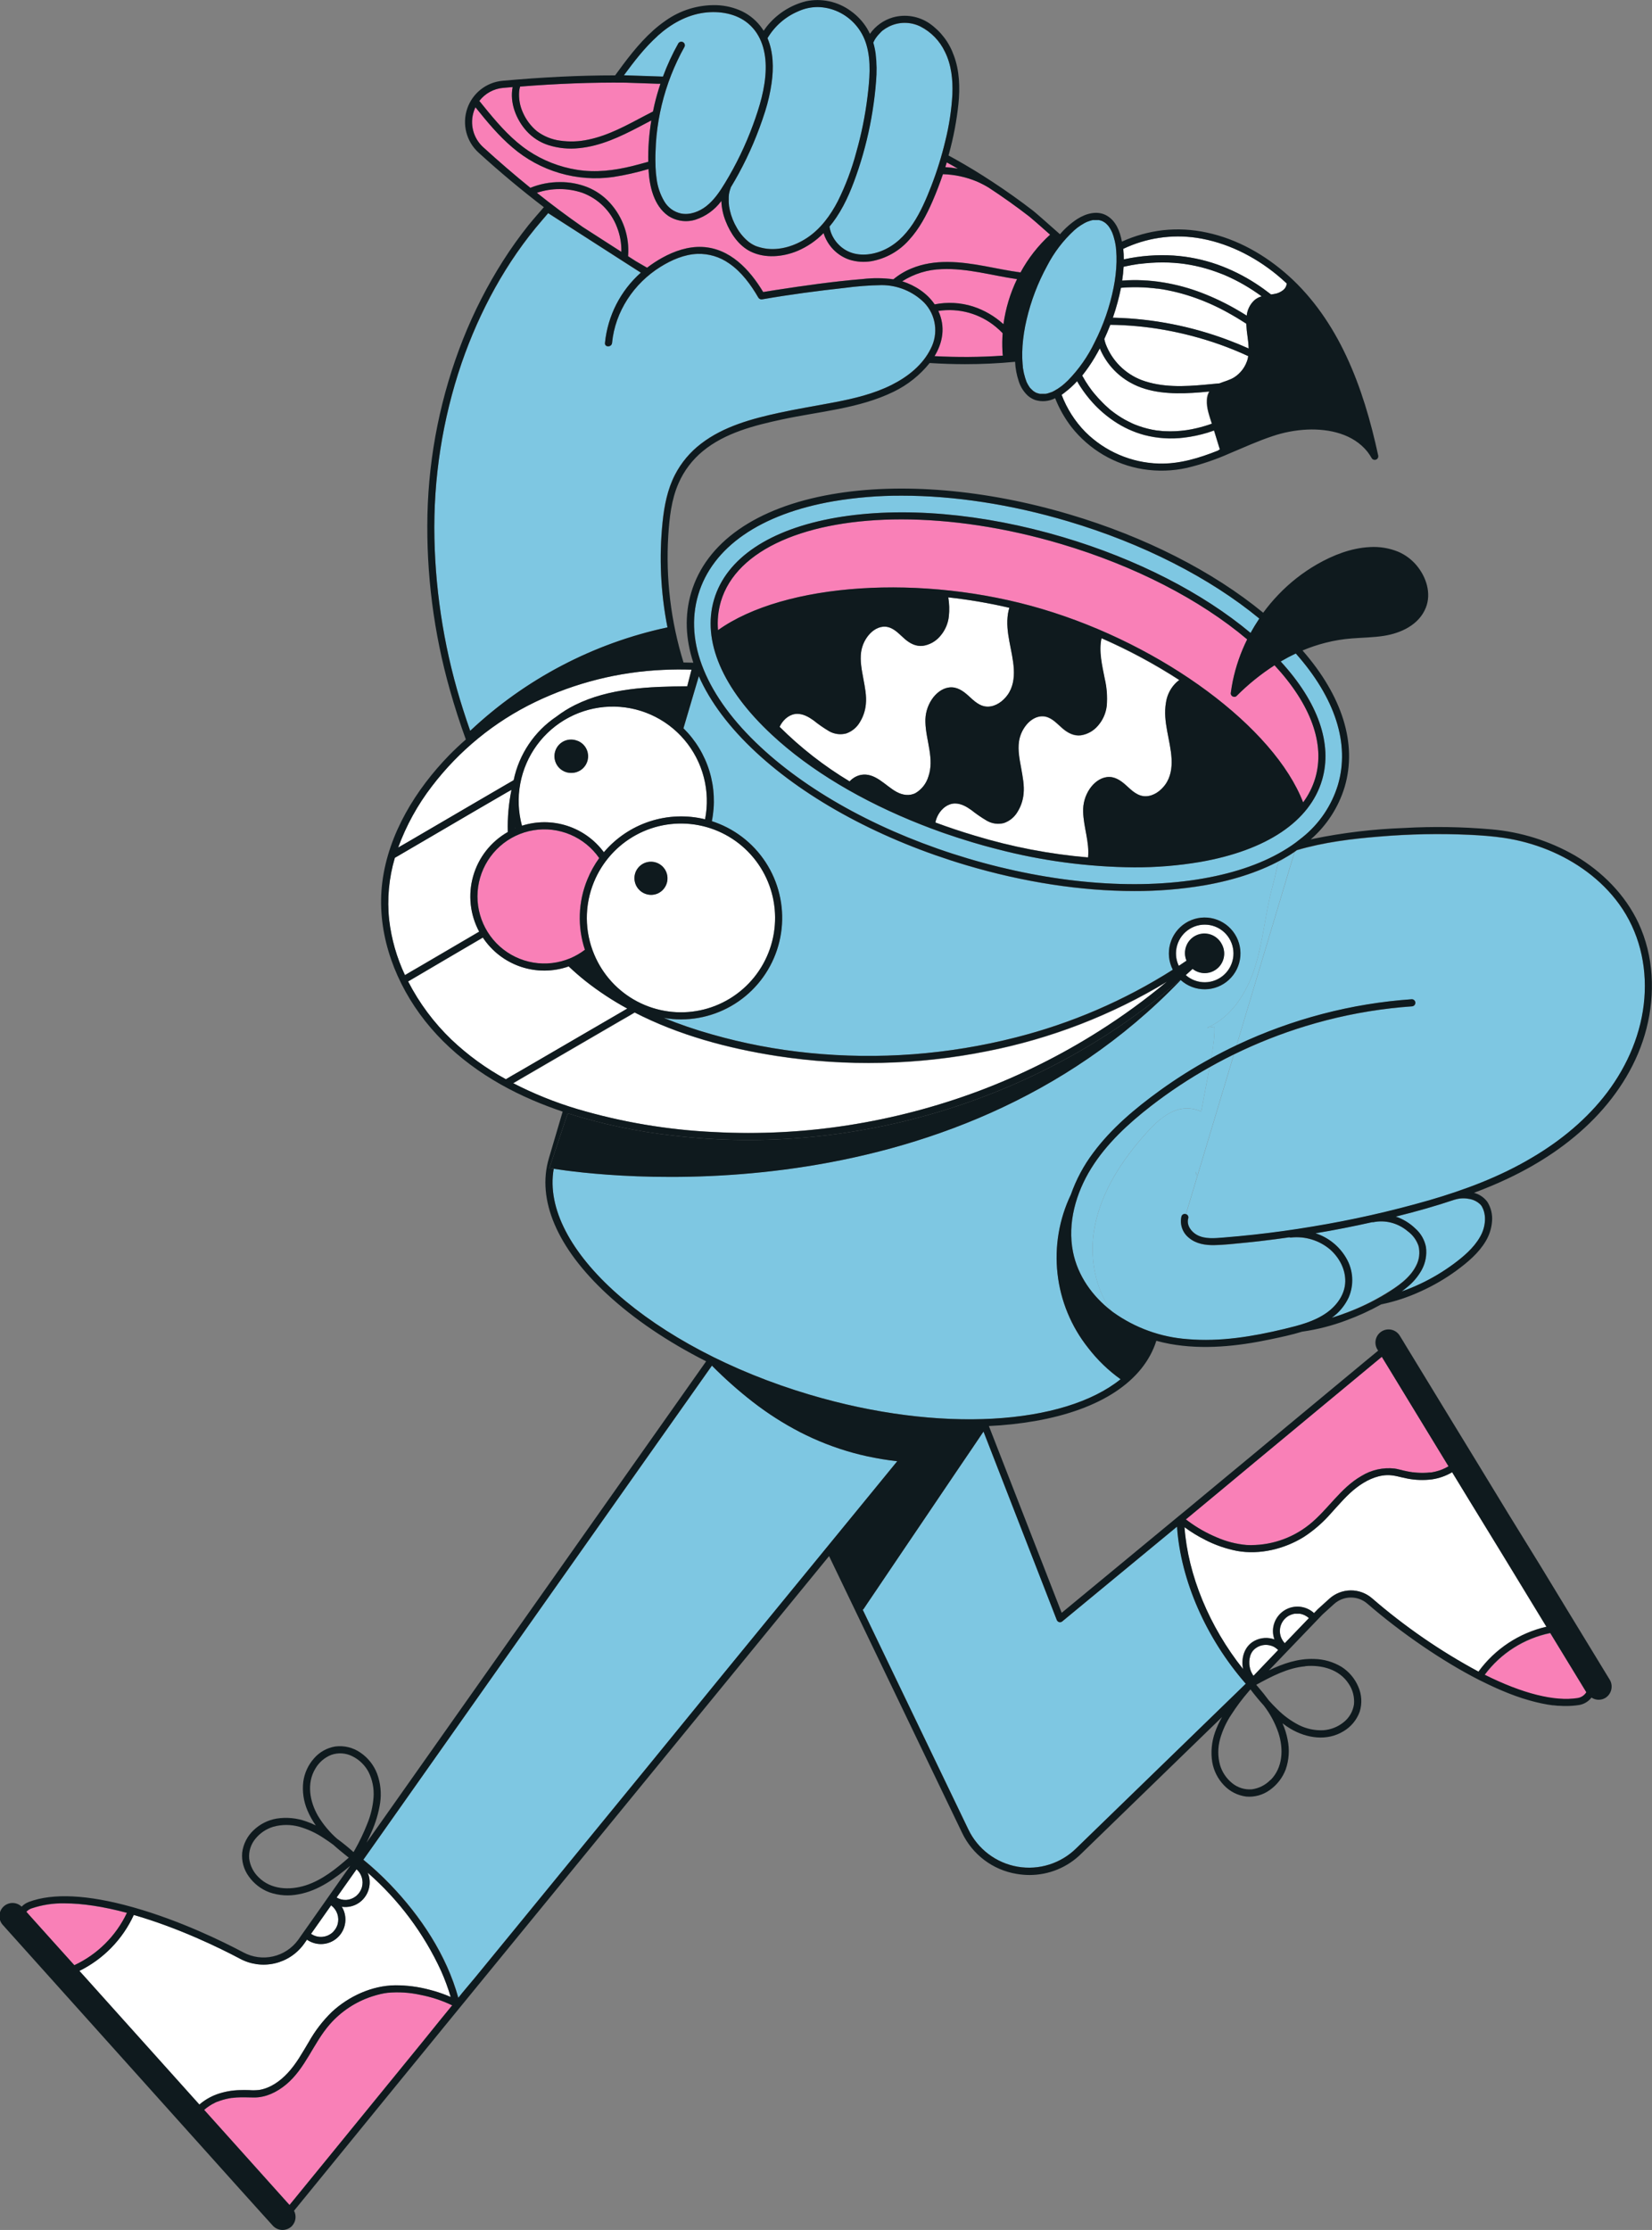
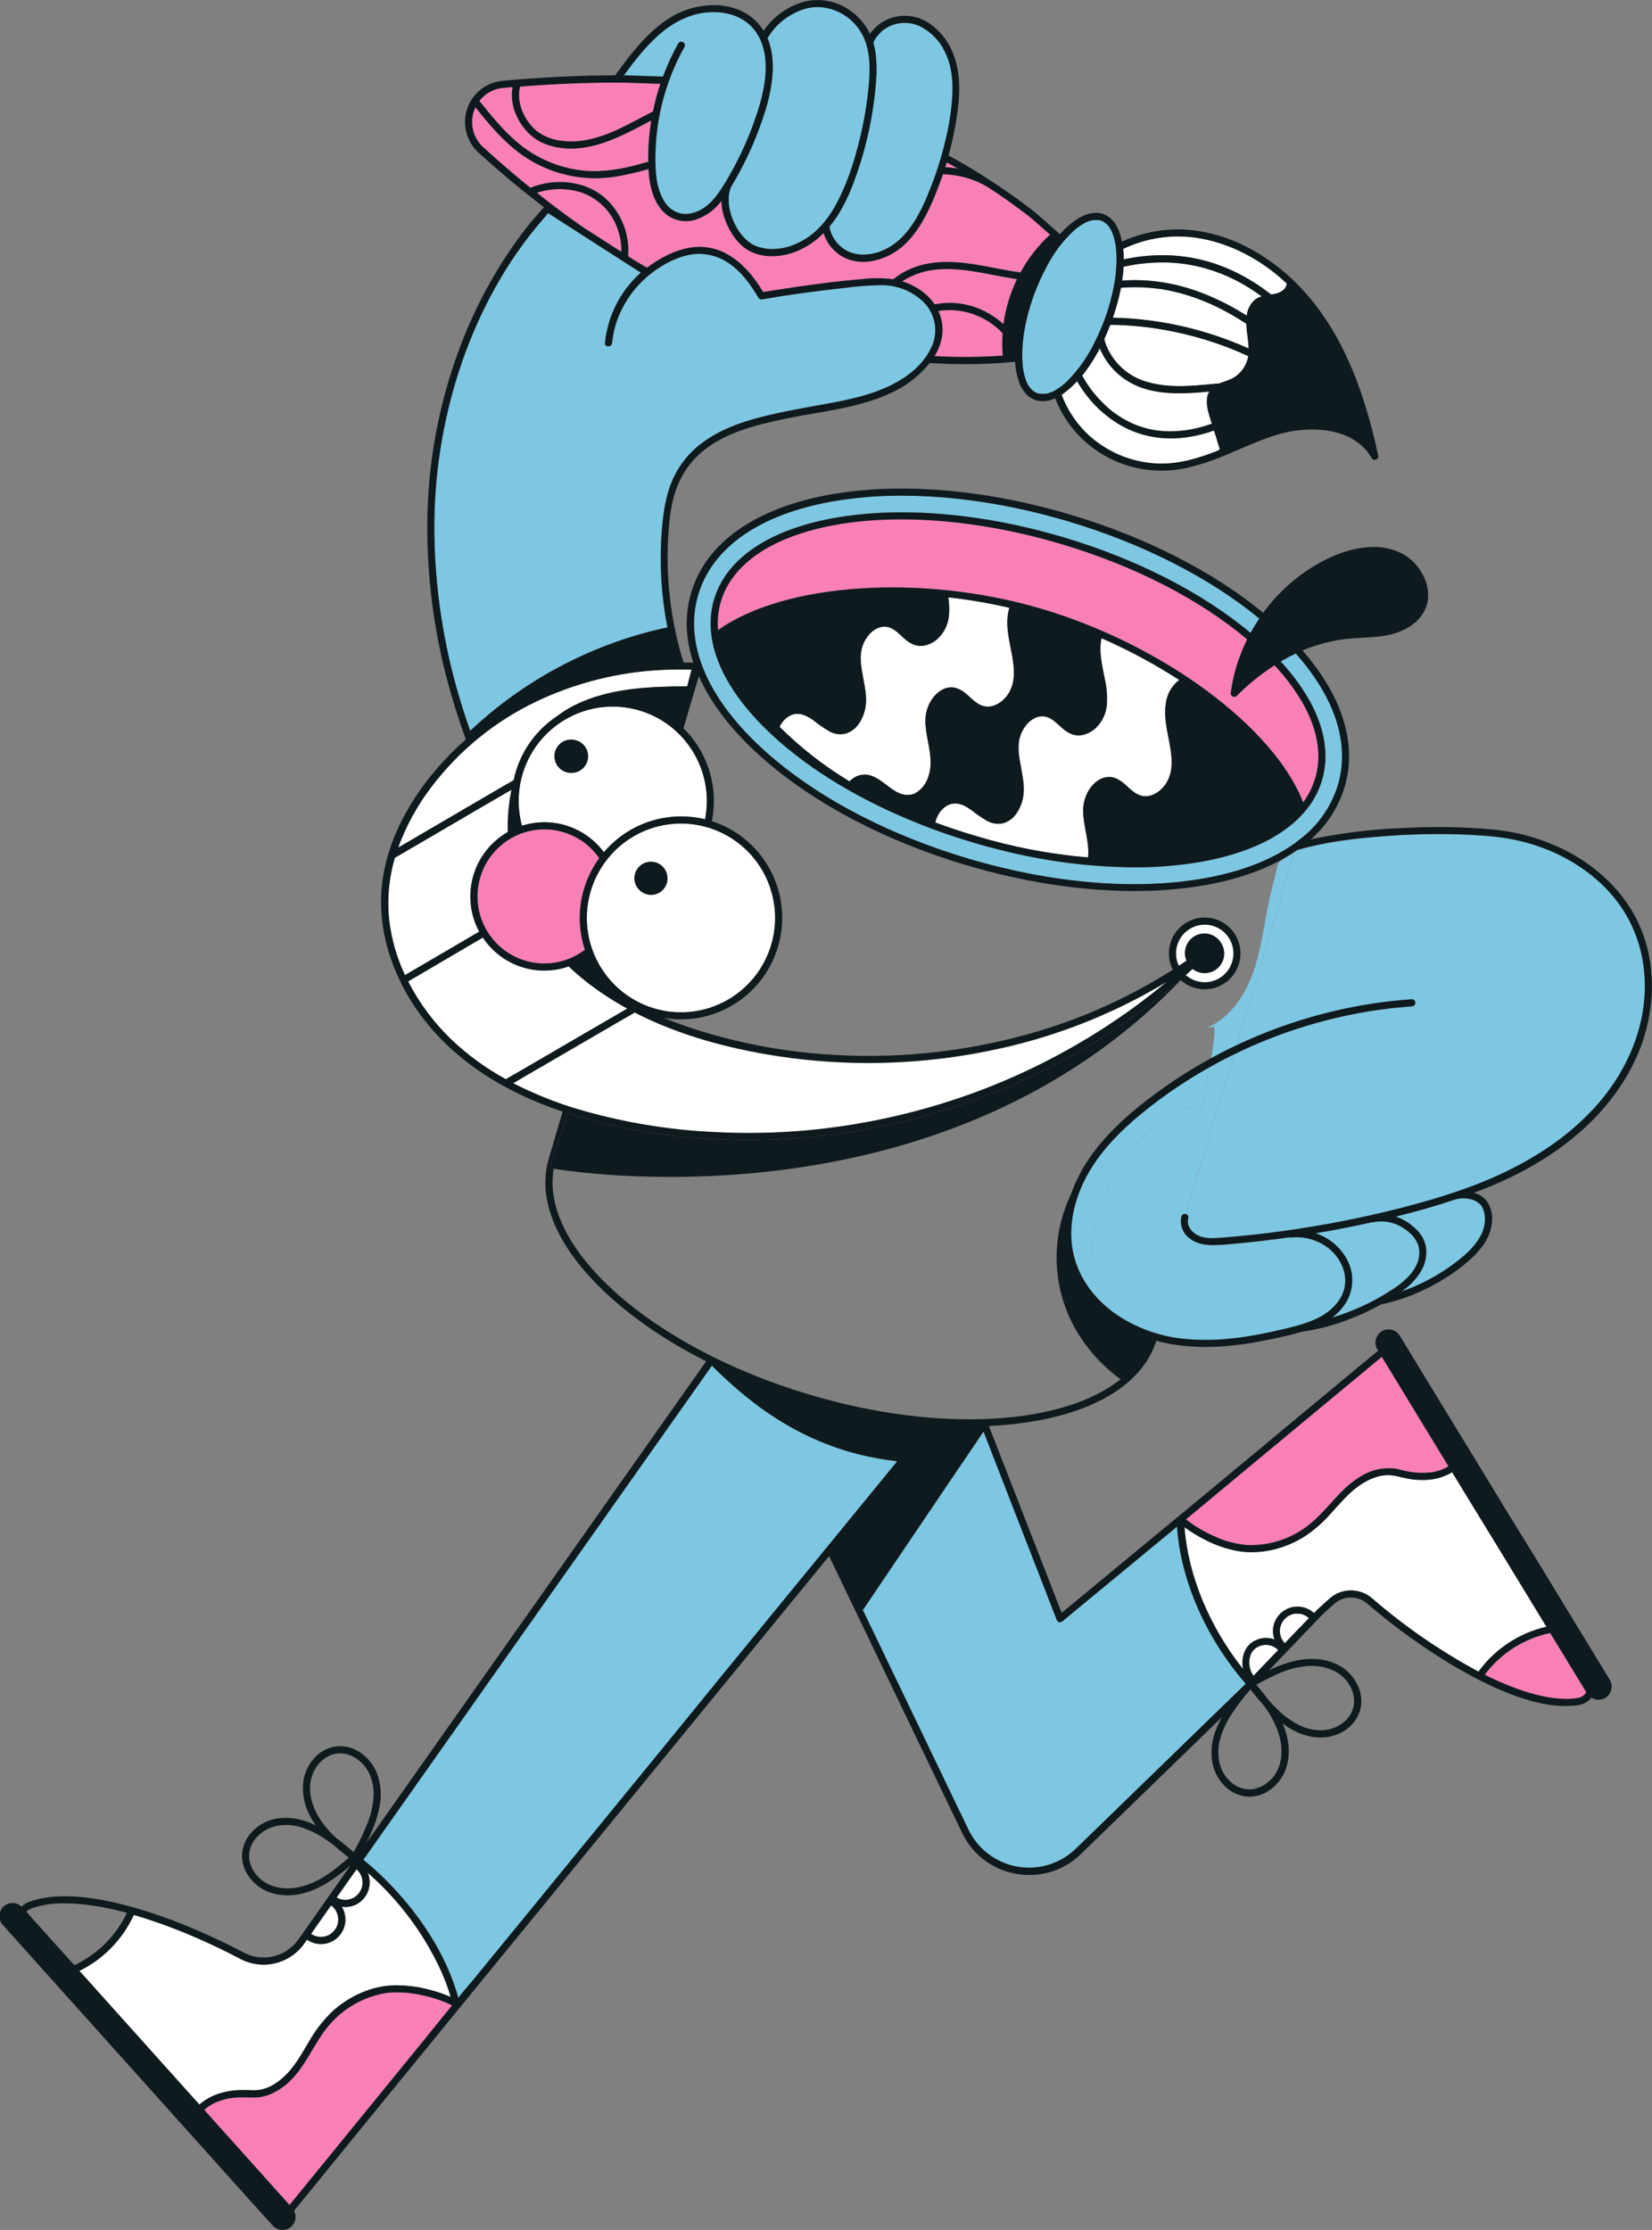
<svg xmlns="http://www.w3.org/2000/svg" width="358" height="483" viewBox="0 0 358 483" fill="none">
  <rect x="0" y="0" width="358" height="483" fill="#808080" stroke="none" />
  <g clip-path="url(#clip0_838_417)">
    <path d="M281.546 349.534H281.418H281.07H280.813C280.738 349.529 280.663 349.529 280.588 349.534C280.209 349.597 279.842 349.713 279.496 349.878C278.771 350.236 278.179 350.816 277.804 351.533C277.451 352.21 277.311 352.979 277.402 353.738C277.494 354.496 277.812 355.21 278.316 355.783C278.357 355.833 278.393 355.886 278.424 355.943L283.659 350.49C283.1 349.971 282.397 349.636 281.644 349.529L281.546 349.534Z" fill="white" />
    <path d="M274.701 356.308C273.844 356.223 272.983 356.44 272.266 356.919C272.093 357.029 271.931 357.157 271.784 357.299C271.707 357.373 271.633 357.45 271.564 357.531C271.526 357.568 271.494 357.609 271.466 357.654C271.236 357.964 271.062 358.312 270.953 358.682C270.72 359.457 270.681 360.278 270.841 361.072C270.969 361.766 271.249 362.422 271.661 362.994L277.029 357.397C276.732 357.09 276.385 356.834 276.004 356.642C275.59 356.462 275.15 356.349 274.701 356.308Z" fill="white" />
    <path d="M269.277 361.072C268.964 358.81 269.764 356.446 271.876 355.362C272.531 355.024 273.248 354.825 273.983 354.778C274.718 354.73 275.455 354.834 276.147 355.084C275.963 354.574 275.856 354.038 275.83 353.496C275.791 352.447 276.063 351.41 276.611 350.515C277.159 349.621 277.959 348.909 278.911 348.469C279.862 348.029 280.921 347.882 281.956 348.045C282.991 348.208 283.955 348.674 284.725 349.385L285.489 348.593L285.525 348.552L288.058 346.26C289.323 345.123 290.957 344.486 292.655 344.469C294.354 344.452 296.001 345.056 297.287 346.167C304.374 352.298 312.111 357.629 320.36 362.064C323.939 357.149 329.168 353.696 335.086 352.34L332.163 347.545L325.59 336.752L318.663 325.394C317.34 323.218 316.016 321.047 314.69 318.882C313.345 319.675 311.86 320.199 310.316 320.424C308.548 320.65 306.754 320.593 305.004 320.254C303.517 319.987 302.081 319.453 300.553 319.509C298.149 319.591 295.872 320.763 293.985 322.197C291.934 323.77 290.237 325.795 288.489 327.712C286.767 329.708 284.775 331.453 282.572 332.897C278.342 335.513 273.03 336.808 268.098 335.93C265.689 335.46 263.359 334.652 261.176 333.529C259.587 332.747 258.072 331.824 256.648 330.77C257.402 341.167 262.032 352.355 269.354 361.519C269.323 361.37 269.297 361.252 269.277 361.072Z" fill="white" />
    <path d="M263.601 332.954C265.689 333.878 267.915 334.447 270.189 334.64C275.067 334.853 279.857 333.299 283.685 330.261C287.751 327.028 290.463 322.3 295.042 319.684C297.189 318.363 299.715 317.797 302.22 318.075C302.861 318.168 303.486 318.353 304.117 318.502C304.748 318.651 305.455 318.79 306.132 318.887H306.25H306.327L306.604 318.918L307.198 318.975C307.629 319.005 308.065 319.016 308.496 319.011C308.938 319.006 309.379 318.979 309.819 318.928H309.967H310.09L310.408 318.877C310.639 318.836 310.87 318.784 311.095 318.733C312.085 318.495 313.034 318.11 313.91 317.592L311.967 314.4L306.014 304.636L301.44 297.127L299.456 293.879L296.446 296.371L291.222 300.704L285.018 305.843L278.388 311.343L271.805 316.801L265.785 321.796L260.873 325.872L257.545 328.632L256.976 329.099C257.14 329.233 257.304 329.361 257.489 329.48C259.38 330.879 261.432 332.046 263.601 332.954Z" fill="#F980B7" />
    <path d="M321.76 362.793C329.964 366.905 336.911 368.632 341.89 367.846C342.278 367.786 342.649 367.642 342.977 367.425C343.304 367.208 343.581 366.921 343.787 366.586L341.885 363.467L337.809 356.785L335.963 353.758C330.284 354.924 325.23 358.139 321.76 362.793Z" fill="#F980B7" />
    <path d="M212.84 310.505L210.641 313.763L207.564 318.291C206.354 320.076 205.148 321.861 203.944 323.646L200.068 329.387L196.238 335.04L192.726 340.236L189.849 344.497C189.198 345.458 188.552 346.419 187.901 347.375L187.204 348.454L187.147 348.526C187.097 348.588 187.041 348.643 186.978 348.691L209.866 396.277C210.877 398.371 212.372 400.193 214.226 401.592C216.08 402.991 218.24 403.927 220.527 404.321C222.814 404.715 225.162 404.558 227.376 403.86C229.59 403.163 231.606 401.946 233.257 400.311L269.995 364.68C261.375 354.822 255.884 342.266 255.1 330.656L230.232 351.178C230.139 351.257 230.028 351.311 229.91 351.338C229.791 351.365 229.668 351.363 229.55 351.333C229.435 351.299 229.328 351.24 229.239 351.159C229.15 351.078 229.081 350.977 229.037 350.865L213.143 310.073L212.84 310.505Z" fill="#7EC7E2" />
    <path d="M70.911 419.286C71.264 419.147 71.595 418.958 71.895 418.726C72.504 418.227 72.95 417.558 73.177 416.804C73.383 416.071 73.366 415.294 73.127 414.571C72.889 413.848 72.44 413.214 71.839 412.749C71.814 412.733 71.792 412.714 71.772 412.692L67.419 418.86C68.114 419.337 68.947 419.569 69.788 419.518C70.172 419.497 70.55 419.419 70.911 419.286Z" fill="white" />
    <path d="M76.182 411.264C76.534 411.127 76.865 410.938 77.161 410.703C77.771 410.206 78.218 409.536 78.443 408.781C78.635 408.088 78.629 407.355 78.424 406.666C78.219 405.977 77.824 405.36 77.284 404.885L72.957 411.017C73.59 411.391 74.32 411.57 75.054 411.531C75.441 411.498 75.821 411.408 76.182 411.264Z" fill="white" />
    <path d="M52.017 452.698C52.663 452.698 53.309 452.698 53.955 452.698C54.698 452.758 55.445 452.746 56.185 452.662C58.61 452.261 60.687 450.781 62.338 449.013C64.204 447.024 65.522 444.593 66.922 442.27C68.277 439.874 69.969 437.686 71.947 435.774C75.633 432.382 80.591 430.095 85.636 430.023C88.189 430.013 90.731 430.347 93.194 431.015C94.38 431.319 95.546 431.697 96.686 432.145C97.019 432.274 97.353 432.413 97.681 432.556C97.109 430.613 96.406 428.711 95.578 426.862C91.832 418.739 86.416 411.503 79.684 405.626C79.803 405.887 79.899 406.159 79.971 406.438C80.225 407.496 80.153 408.607 79.765 409.623C79.377 410.64 78.691 411.514 77.797 412.132C76.708 412.877 75.379 413.183 74.074 412.991C74.354 413.435 74.561 413.92 74.69 414.43C74.96 415.48 74.903 416.589 74.527 417.606C74.15 418.624 73.472 419.501 72.583 420.121C71.694 420.74 70.637 421.072 69.555 421.072C68.472 421.072 67.415 420.739 66.527 420.119L65.861 421.07C64.324 423.185 62.076 424.671 59.532 425.255C56.987 425.839 54.318 425.48 52.017 424.246C47.571 421.892 38.763 417.565 29 414.764C26.579 420.044 22.413 424.324 17.207 426.882L18.146 427.91L26.313 437.012L35.138 446.844L43.208 455.833C44.315 454.877 45.582 454.126 46.951 453.613C48.579 453.035 50.29 452.726 52.017 452.698Z" fill="white" />
    <path d="M91.087 432.084C88.757 431.568 86.362 431.417 83.986 431.636C83.46 431.7 82.938 431.793 82.422 431.914C81.806 432.053 81.201 432.217 80.602 432.428C77.057 433.585 73.889 435.681 71.434 438.492C67.881 442.563 66.189 448.026 61.953 451.531C59.995 453.15 57.605 454.337 55.021 454.312C53.775 454.312 52.54 454.204 51.294 454.312L50.668 454.368L50.412 454.399H50.335H50.253C49.838 454.461 49.422 454.538 49.012 454.63C48.602 454.723 48.156 454.851 47.735 454.995C47.51 455.072 47.294 455.154 47.074 455.242H47.028L46.874 455.304L46.566 455.453C45.722 455.858 44.938 456.377 44.233 456.994L51.842 465.454L58.19 472.521L62.241 477.033L62.753 477.598C63.076 477.198 63.41 476.807 63.733 476.406C64.738 475.176 65.741 473.946 66.742 472.716L70.942 467.577L75.895 461.471C77.672 459.295 79.448 457.118 81.222 454.939L86.503 448.468L91.323 442.558L95.276 437.716L97.947 434.443L98.009 434.365L97.865 434.294C95.707 433.274 93.43 432.532 91.087 432.084Z" fill="#F980B7" />
-     <path d="M27.524 414.347C22.396 412.965 17.864 412.292 14.023 412.292C11.569 412.234 9.123 412.61 6.799 413.402C6.391 413.55 6.025 413.795 5.732 414.116L6.686 415.19L11.337 420.355L16.11 425.67C21.115 423.345 25.153 419.34 27.524 414.347Z" fill="#F980B7" />
    <path d="M194.464 316.502C193.351 316.374 192.244 316.225 191.136 316.04C189.029 315.697 186.941 315.242 184.881 314.678C180.909 313.583 177.061 312.081 173.396 310.196C169.786 308.325 166.354 306.128 163.141 303.633C160.026 301.214 157.07 298.596 154.291 295.796L149.195 303.017L139.966 316.076L129.06 331.53L117.318 348.161L105.679 364.639L95.102 379.625L86.426 391.919L80.555 400.265C79.955 401.108 79.361 401.956 78.761 402.804C80.806 404.476 82.749 406.27 84.58 408.175C91.184 415.036 96.778 423.439 99.337 432.705C100.511 431.21 101.788 429.771 102.987 428.306L112.217 417.04L125.035 401.37L140.191 382.837C145.616 376.201 151.042 369.569 156.47 362.942L172.596 343.238L187.316 325.25L194.464 316.502Z" fill="#7EC7E2" />
    <path d="M306.855 274.123C307.539 272.813 307.721 271.297 307.368 269.862C306.932 268.581 306.112 267.466 305.019 266.67C303.977 265.788 302.751 265.153 301.43 264.81C300.164 264.483 298.84 264.45 297.559 264.712C297.472 264.725 297.384 264.725 297.298 264.712C293.237 265.62 289.15 266.42 285.038 267.112C287.848 268.022 290.223 269.943 291.704 272.504C292.454 273.783 292.891 275.222 292.98 276.703C293.069 278.184 292.807 279.665 292.216 281.025C291.395 282.782 290.134 284.296 288.555 285.419C289.689 285.075 290.811 284.684 291.919 284.263C294.794 283.171 297.563 281.815 300.189 280.213C302.768 278.676 305.496 276.857 306.855 274.123Z" fill="#7EC7E2" />
    <path d="M315.295 259.845H315.264C311.162 261.212 306.988 262.374 302.799 263.443L302.481 263.52C304.072 264.063 305.523 264.951 306.732 266.121C307.915 267.163 308.72 268.569 309.019 270.119C309.249 271.84 308.92 273.59 308.08 275.109C307.249 276.592 306.13 277.892 304.789 278.933C304.455 279.211 304.107 279.478 303.763 279.735C305.128 279.26 306.466 278.713 307.773 278.095C310.324 276.897 312.75 275.449 315.018 273.773C317.161 272.185 319.345 270.335 320.694 267.996C321.374 266.863 321.759 265.577 321.811 264.255C321.835 263.61 321.753 262.967 321.57 262.348C321.479 262.046 321.359 261.754 321.212 261.474C321.118 261.289 321.001 261.116 320.863 260.961C320.169 260.269 319.269 259.824 318.299 259.691C317.3 259.495 316.268 259.548 315.295 259.845Z" fill="#7EC7E2" />
    <path d="M261.709 93.738C260.035 94.248 258.319 94.609 256.581 94.818C253.695 95.175 250.766 94.98 247.952 94.242C245.621 93.608 243.41 92.592 241.41 91.235C239.717 90.097 238.168 88.758 236.795 87.247C235.791 86.139 234.88 84.95 234.073 83.691C233.842 83.336 233.621 82.966 233.421 82.591C232.607 83.483 231.713 84.299 230.75 85.027C230.53 85.197 230.299 85.356 230.058 85.541C231.196 88.546 232.941 91.283 235.185 93.579C239.449 97.828 245.172 100.284 251.182 100.445C255.648 100.553 259.899 99.243 264.001 97.608C264.011 97.583 264.026 97.559 264.045 97.54C264.065 97.52 264.088 97.505 264.114 97.495L264.344 97.387L263.083 93.276C262.637 93.435 262.175 93.594 261.709 93.738Z" fill="white" />
    <path d="M243.635 56.169C247.142 55.413 250.735 55.142 254.315 55.362C257.558 55.579 260.755 56.236 263.821 57.315C266.74 58.357 269.528 59.737 272.128 61.427C273.266 62.161 274.368 62.968 275.445 63.796L276.065 63.698C276.801 63.603 277.497 63.306 278.075 62.84C278.293 62.667 278.473 62.452 278.606 62.207C278.738 61.962 278.819 61.693 278.844 61.416C278.152 60.769 277.445 60.142 276.706 59.535C271.702 55.424 265.698 52.468 259.273 51.513C253.867 50.727 248.349 51.562 243.415 53.913C243.493 54.672 243.531 55.436 243.527 56.2L243.635 56.169Z" fill="white" />
    <path d="M252.187 71.443C248.364 70.768 244.492 70.406 240.61 70.359C240.21 71.387 239.779 72.415 239.308 73.443C239.388 73.808 239.489 74.168 239.61 74.522C240.287 76.3 241.33 77.915 242.672 79.261C244.015 80.607 245.625 81.654 247.399 82.334C251.823 83.973 256.628 83.752 261.242 83.326L264.262 83.043C265.36 82.601 266.529 82.349 267.539 81.686C268.776 80.871 269.715 79.675 270.215 78.279C270.344 77.908 270.438 77.526 270.497 77.138C268.446 76.199 266.344 75.342 264.191 74.568C260.28 73.203 256.266 72.158 252.187 71.443Z" fill="white" />
    <path d="M241.615 68.843C245.801 68.957 249.971 69.423 254.079 70.236C258.165 71.041 262.178 72.18 266.077 73.643C267.612 74.215 269.123 74.835 270.61 75.504C270.581 74.683 270.504 73.864 270.379 73.052C270.228 72.085 270.132 71.111 270.092 70.133C268.725 69.249 267.34 68.42 265.939 67.645C263.482 66.288 260.908 65.156 258.248 64.264C256.884 63.806 255.498 63.42 254.095 63.107C253.387 62.948 252.68 62.809 251.967 62.686C251.608 62.629 251.249 62.573 250.885 62.526H250.69L250.465 62.496L249.926 62.434C248.455 62.278 246.976 62.209 245.496 62.228C244.742 62.228 243.989 62.275 243.235 62.331L242.932 62.362C242.724 63.431 242.481 64.485 242.204 65.523C241.907 66.643 241.564 67.758 241.179 68.863L241.615 68.843Z" fill="white" />
    <path d="M258.396 85.094C253.905 85.356 248.983 85.15 244.963 82.894C241.964 81.237 239.614 78.61 238.297 75.442C237.956 76.107 237.592 76.759 237.205 77.4C236.389 78.78 235.478 80.1 234.478 81.352C234.504 81.381 234.527 81.414 234.544 81.45C234.558 81.484 234.575 81.517 234.595 81.548C234.983 82.255 235.408 82.941 235.867 83.603C236.062 83.888 236.262 84.165 236.467 84.436L236.621 84.636L236.703 84.744L237.072 85.202C237.626 85.875 238.22 86.528 238.841 87.144C239.184 87.484 239.533 87.812 239.866 88.131L240.435 88.645L240.764 88.907L240.912 89.025L240.958 89.061C241.822 89.728 242.732 90.333 243.681 90.871C244.194 91.148 244.707 91.41 245.219 91.652L245.64 91.842L245.727 91.878L245.896 91.95C246.188 92.063 246.481 92.176 246.778 92.279C247.995 92.71 249.25 93.025 250.526 93.219L250.803 93.26H250.911L251.423 93.317C251.765 93.351 252.107 93.377 252.449 93.394C253.19 93.433 253.933 93.433 254.674 93.394C256.244 93.326 257.803 93.104 259.33 92.731C260.43 92.47 261.515 92.149 262.58 91.77C262.068 90.12 261.396 88.388 261.473 86.63C261.493 85.98 261.669 85.343 261.986 84.775C260.842 84.919 259.622 85.027 258.396 85.094Z" fill="white" />
    <path d="M252.095 61.16C254.962 61.626 257.773 62.389 260.483 63.436C263.199 64.484 265.824 65.753 268.333 67.229C268.959 67.589 269.569 67.964 270.179 68.35C270.307 67.091 270.88 65.921 271.794 65.05C272.261 64.633 272.817 64.331 273.42 64.166L273.358 64.12C272.149 63.241 270.897 62.424 269.605 61.673C268.305 60.922 266.963 60.246 265.585 59.648L265.375 59.556L265.16 59.469L264.647 59.268C264.293 59.129 263.934 58.996 263.58 58.867C262.847 58.6 262.104 58.353 261.355 58.148C259.842 57.711 258.3 57.379 256.74 57.156L256.505 57.12L256.279 57.094L255.679 57.022C255.274 56.981 254.869 56.945 254.459 56.914C253.633 56.853 252.798 56.827 251.967 56.822C251.136 56.817 250.254 56.853 249.403 56.909C248.952 56.94 248.501 56.976 248.05 57.022L247.352 57.104L247.055 57.14H246.947H246.85C245.727 57.3 244.609 57.511 243.502 57.757C243.445 58.759 243.343 59.751 243.194 60.743C246.167 60.53 249.155 60.67 252.095 61.16Z" fill="white" />
    <path d="M134.654 54.535C134.696 52.698 134.37 50.872 133.695 49.164C133.047 47.46 132.041 45.915 130.746 44.633C129.451 43.352 127.897 42.365 126.188 41.737C122.993 40.663 119.535 40.663 116.339 41.737C119.614 44.335 122.919 46.795 126.255 49.118L134.654 54.535Z" fill="#F980B7" />
    <path d="M204.857 36.202C205.768 36.258 206.676 36.366 207.575 36.526L206.354 35.827C205.965 35.606 205.565 35.39 205.17 35.174C205.067 35.519 204.965 35.863 204.857 36.202Z" fill="#F980B7" />
    <path d="M116.344 28.401C117.817 29.507 119.549 30.215 121.374 30.456C123.422 30.752 125.507 30.673 127.527 30.225C131.895 29.321 135.823 27.116 139.73 25.06C140.314 24.747 140.909 24.443 141.504 24.14C141.601 23.667 141.699 23.189 141.806 22.716C142.17 21.175 142.611 19.633 143.119 18.127H142.452L135.556 17.896C128.404 17.819 120.83 18.096 112.704 18.744C112.658 18.924 112.611 19.098 112.581 19.258C112.547 19.41 112.523 19.565 112.509 19.72C112.37 21.328 112.653 22.943 113.329 24.407C114.013 25.954 115.045 27.321 116.344 28.401Z" fill="#F980B7" />
    <path d="M105.859 24.274C108.397 27.357 111.109 30.343 114.421 32.584C117.622 34.737 121.253 36.163 125.061 36.763C129.101 37.41 133.105 36.922 137.048 35.945C138.197 35.658 139.34 35.344 140.484 35.025C140.434 32.025 140.657 29.027 141.15 26.067L138.525 27.45C134.423 29.614 130.157 31.644 125.471 32.075C123.237 32.317 120.978 32.091 118.836 31.412C117.023 30.83 115.395 29.781 114.114 28.37C111.848 25.857 110.427 22.233 111.099 18.841L109.048 19.016C108.035 19.099 107.051 19.395 106.16 19.882C105.268 20.37 104.487 21.04 103.869 21.848C103.922 21.886 103.968 21.93 104.008 21.982C104.618 22.763 105.238 23.523 105.859 24.274Z" fill="#F980B7" />
    <path d="M204.124 58.292C201.066 58.371 198.087 59.286 195.51 60.938H195.577C198.31 61.822 200.94 63.508 202.56 65.924C205.332 65.37 208.198 65.529 210.892 66.386C213.326 67.189 215.563 68.499 217.455 70.231C217.917 66.841 218.91 63.545 220.398 60.466C214.999 59.679 209.646 58.055 204.124 58.292Z" fill="#F980B7" />
    <path d="M217.281 72.168C216.809 71.678 216.309 71.217 215.783 70.786C214.069 69.366 212.074 68.326 209.931 67.734C207.787 67.141 205.543 67.009 203.345 67.347C204.939 70.827 204.298 74.209 202.524 77.138C207.452 77.416 212.392 77.385 217.316 77.046C217.286 76.696 217.255 76.352 217.234 76.018C217.17 74.735 217.185 73.449 217.281 72.168Z" fill="#F980B7" />
    <path d="M127.311 40.514C129.191 41.273 130.875 42.451 132.234 43.958C133.625 45.493 134.689 47.295 135.361 49.256C136.034 51.217 136.301 53.295 136.146 55.362C136.146 55.403 136.146 55.439 136.146 55.48L137.822 56.56C138.633 57.039 139.443 57.509 140.253 57.968C141.293 57.171 142.389 56.451 143.534 55.815C146.165 54.36 149.149 53.332 152.189 53.471C158.198 53.743 162.5 58.384 165.413 63.236C166.315 63.087 167.217 62.938 168.125 62.799C174.401 61.833 180.713 60.938 187.045 60.414C189.235 60.16 191.448 60.18 193.633 60.476C194.805 59.503 196.117 58.715 197.525 58.138C202.606 56.03 208.195 56.668 213.456 57.624C216.019 58.091 218.583 58.651 221.183 58.991C222.844 55.931 225.005 53.172 227.576 50.829C225.366 48.866 223.51 47.232 223.049 46.887C220.219 44.698 217.281 42.611 214.266 40.638C213.442 40.139 212.585 39.696 211.702 39.312C209.369 38.341 206.879 37.804 204.355 37.729C203.678 39.713 202.934 41.666 202.099 43.588C200.791 46.599 199.238 49.555 196.997 51.991C194.876 54.392 192.009 56.007 188.86 56.575C187.285 56.839 185.67 56.733 184.143 56.267C182.801 55.825 181.587 55.063 180.605 54.047C179.63 53.044 178.905 51.826 178.487 50.49C176.878 52.133 174.961 53.443 172.847 54.345C169.694 55.66 165.818 56.025 162.67 54.483C160.106 53.214 158.311 50.547 157.281 47.936C156.712 46.531 156.392 45.036 156.337 43.521L156.265 43.619C154.878 45.472 152.956 46.854 150.759 47.576C149.757 47.895 148.697 47.983 147.656 47.835C146.616 47.686 145.622 47.304 144.75 46.718C141.704 44.539 140.771 40.432 140.555 36.901C140.555 36.809 140.555 36.716 140.555 36.624C138.033 37.373 135.464 37.951 132.864 38.356C128.979 38.898 125.022 38.606 121.257 37.499C117.493 36.392 114.006 34.496 111.027 31.937C108.012 29.367 105.505 26.309 103.028 23.251C102.903 23.519 102.792 23.793 102.695 24.073C102.227 25.44 102.172 26.915 102.537 28.313C102.902 29.711 103.67 30.97 104.746 31.931C108.113 34.995 111.518 37.907 114.96 40.669C117 39.841 119.183 39.42 121.384 39.43C123.411 39.412 125.422 39.78 127.311 40.514Z" fill="#F980B7" />
    <path d="M222.474 69.203C222.023 71.084 221.726 72.999 221.587 74.928C221.526 75.807 221.505 76.686 221.531 77.565C221.531 77.966 221.562 78.366 221.598 78.762C221.598 78.963 221.634 79.163 221.659 79.358C221.659 79.42 221.69 79.6 221.659 79.59C221.628 79.579 221.659 79.728 221.69 79.769C221.791 80.466 221.947 81.153 222.157 81.825C222.208 81.984 222.259 82.139 222.316 82.293C222.346 82.37 222.377 82.442 222.403 82.519C222.402 82.538 222.402 82.557 222.403 82.576C222.524 82.852 222.661 83.122 222.813 83.382C222.885 83.506 222.956 83.624 223.038 83.742C223.121 83.86 223.105 83.845 223.141 83.891L223.208 83.979C223.367 84.162 223.538 84.333 223.72 84.493L223.884 84.642L223.977 84.709C224.054 84.765 224.131 84.822 224.213 84.873C224.295 84.924 224.428 84.996 224.541 85.053L224.669 85.115H224.725C224.934 85.192 225.148 85.252 225.366 85.294H225.459H225.525C225.638 85.294 225.756 85.294 225.874 85.294C225.992 85.294 226.11 85.294 226.228 85.294H226.376H226.489H226.587L226.771 85.258C226.884 85.258 227.002 85.207 227.115 85.176C227.371 85.104 227.627 85.012 227.863 84.919H227.904L228.099 84.827C228.217 84.77 228.335 84.714 228.453 84.647C228.99 84.356 229.504 84.024 229.991 83.655L230.022 83.629L230.089 83.578C230.155 83.526 230.222 83.475 230.283 83.418L230.653 83.11C230.914 82.879 231.165 82.647 231.417 82.401C233.789 79.98 235.748 77.184 237.216 74.126C239.117 70.393 240.497 66.416 241.317 62.306C241.692 60.46 241.907 58.586 241.958 56.704C241.978 55.881 241.954 55.057 241.887 54.237C241.887 54.021 241.851 53.81 241.825 53.594C241.825 53.522 241.825 53.445 241.799 53.368C241.774 53.291 241.799 53.209 241.769 53.183C241.717 52.834 241.651 52.484 241.574 52.155C241.497 51.826 241.41 51.508 241.312 51.189C241.256 51.019 241.199 50.855 241.138 50.675C241.138 50.608 241.092 50.547 241.066 50.48L241.03 50.387C240.915 50.121 240.785 49.862 240.641 49.611C240.569 49.488 240.497 49.364 240.415 49.246L240.297 49.077L240.23 48.989L240.128 48.861C240.082 48.815 240.041 48.763 239.995 48.712C239.948 48.66 239.825 48.537 239.738 48.455L239.589 48.326L239.502 48.26L239.405 48.193L239.272 48.105C239.164 48.038 239.056 47.977 238.943 47.92L238.779 47.843C238.564 47.765 238.343 47.703 238.118 47.658H237.995H237.933H237.61H237.257H237.077H236.995H236.867L236.687 47.694L236.344 47.782C236.098 47.853 235.831 47.941 235.616 48.033L235.529 48.069L235.365 48.146L235.006 48.326C234.744 48.47 234.493 48.624 234.231 48.789C233.728 49.107 233.253 49.468 232.811 49.868C230.408 52.071 228.41 54.68 226.91 57.577C224.912 61.233 223.42 65.144 222.474 69.203Z" fill="#7EC7E2" />
    <path d="M181.241 47.118C180.778 47.807 180.28 48.471 179.749 49.107C179.885 50.035 180.215 50.923 180.718 51.713C181.359 52.739 182.239 53.594 183.281 54.206C185.609 55.557 188.547 55.367 191.039 54.375C196.817 52.073 199.684 45.751 201.806 40.324C203.041 37.142 204.057 33.88 204.847 30.559C205.678 27.248 206.193 23.864 206.385 20.455C206.513 17.325 206.175 14.041 204.765 11.235C203.649 8.875 201.784 6.952 199.463 5.766C198.404 5.242 197.238 4.969 196.056 4.969C194.874 4.969 193.708 5.242 192.649 5.766C192.153 6.009 191.681 6.298 191.239 6.63C190.988 6.831 190.75 7.047 190.526 7.277C190.418 7.385 190.316 7.498 190.213 7.612L190.111 7.74L190.013 7.858C189.827 8.094 189.656 8.341 189.501 8.598C189.388 8.804 189.249 9.112 189.193 9.215C189.425 10.011 189.596 10.824 189.706 11.646C189.952 13.645 189.988 15.663 189.813 17.669C189.655 19.792 189.393 21.91 189.06 24.012C188.386 28.264 187.369 32.454 186.019 36.541C184.84 40.227 183.404 43.896 181.241 47.118Z" fill="#7EC7E2" />
    <path d="M165.823 24.047C165.09 26.407 164.233 28.724 163.259 30.996C162.285 33.268 161.244 35.442 160.075 37.585C159.537 38.561 158.983 39.543 158.398 40.504L158.332 40.643C158.333 40.662 158.333 40.68 158.332 40.699C158.281 40.833 158.234 40.967 158.193 41.1C158.108 41.371 158.039 41.648 157.988 41.928C157.988 41.964 157.958 42.113 157.952 42.144C157.947 42.174 157.952 42.277 157.952 42.303C157.952 42.452 157.927 42.601 157.917 42.75C157.917 43.069 157.917 43.387 157.917 43.706C157.917 43.876 157.917 44.04 157.952 44.22C157.952 44.297 157.952 44.379 157.978 44.456V44.544C158.029 44.893 158.096 45.237 158.173 45.572C158.477 46.897 158.985 48.166 159.68 49.334C160.321 50.465 161.162 51.47 162.162 52.299C162.193 52.299 162.362 52.453 162.27 52.386L162.449 52.515C162.567 52.602 162.69 52.679 162.813 52.762C163.062 52.918 163.321 53.059 163.587 53.183L163.731 53.245L163.885 53.306C164.074 53.373 164.259 53.435 164.454 53.491C164.863 53.615 165.279 53.713 165.7 53.784C168.884 54.329 172.247 53.27 174.929 51.477C177.836 49.539 179.964 46.62 181.559 43.552C183.253 40.155 184.598 36.593 185.573 32.923C186.691 29.004 187.502 25.004 187.999 20.959C188.45 17.253 188.845 13.311 187.778 9.652C187.325 8.099 186.546 6.66 185.494 5.433C184.441 4.205 183.14 3.217 181.677 2.534C180.281 1.883 178.765 1.533 177.226 1.506C175.757 1.507 174.305 1.826 172.97 2.441C170.196 3.616 167.871 5.652 166.336 8.249C167.617 11.261 167.679 14.725 167.243 17.942C166.939 20.013 166.464 22.055 165.823 24.047Z" fill="#7EC7E2" />
    <path d="M146.99 9.41C147.097 9.242 147.264 9.121 147.458 9.074C147.651 9.026 147.855 9.056 148.027 9.156C148.2 9.257 148.326 9.421 148.38 9.613C148.434 9.805 148.412 10.01 148.318 10.186C147.764 11.163 147.252 12.158 146.78 13.172C144.838 17.273 143.47 21.623 142.714 26.098C142.339 28.317 142.12 30.56 142.058 32.81C142.022 33.951 142.032 35.092 142.058 36.228C142.089 37.088 142.167 37.946 142.293 38.798C142.512 40.494 143.07 42.129 143.934 43.603C144.323 44.276 144.847 44.86 145.474 45.317C146.101 45.775 146.817 46.096 147.575 46.26C149.497 46.651 151.564 45.849 153.066 44.662C154.773 43.315 155.999 41.48 157.117 39.641C159.54 35.66 161.568 31.452 163.172 27.075C164.587 23.2 165.843 19.139 165.93 14.997C166.013 11.307 165.049 7.555 162.126 5.098C159.562 2.929 155.871 2.328 152.553 2.775C148.759 3.289 145.375 5.201 142.514 7.781C139.653 10.361 137.417 13.311 135.202 16.328L143.662 16.611C144.581 14.126 145.693 11.719 146.99 9.41Z" fill="#7EC7E2" />
    <path d="M109.355 152.009C119.817 144.138 131.858 138.638 144.647 135.887C143.153 128.375 142.788 120.682 143.565 113.063C143.934 109.516 144.59 106.032 146.247 102.835C147.608 100.204 149.534 97.908 151.887 96.113C156.773 92.346 162.957 90.686 168.884 89.401C172.842 88.542 176.831 87.9 180.805 87.139C185.045 86.327 189.311 85.315 193.192 83.372C196.664 81.63 199.924 79.081 201.673 75.524C202.509 73.922 202.822 72.097 202.568 70.307C202.313 68.517 201.503 66.852 200.253 65.549C197.793 63.117 194.478 61.754 191.023 61.756C188.322 61.8 185.625 62.004 182.948 62.367C177.011 63.02 171.078 63.822 165.187 64.829C165.024 64.869 164.852 64.856 164.696 64.792C164.541 64.728 164.409 64.617 164.32 64.474C162.685 61.653 160.675 58.888 157.947 57.032C155.961 55.647 153.582 54.939 151.164 55.013C148.277 55.121 145.524 56.323 143.124 57.824C137.366 61.422 133.295 67.486 132.634 74.306C132.536 75.288 130.998 75.293 131.095 74.306C131.682 68.432 134.458 62.995 138.868 59.083L136.305 57.444L118.795 46.204C118.359 46.718 117.918 47.231 117.477 47.745C109.714 56.724 103.931 67.466 100.044 78.664C95.877 90.871 93.879 103.715 94.143 116.614C94.414 129.232 96.513 141.744 100.372 153.757C100.861 155.278 101.374 156.792 101.911 158.3C104.277 156.07 106.762 153.97 109.355 152.009Z" fill="#7EC7E2" />
    <path d="M111.596 179.212V179.414H111.648C111.632 179.316 111.612 179.275 111.596 179.212Z" fill="#7EC7E2" />
    <path d="M237.226 265.725C238.682 258.057 243.148 251.267 248.357 245.465C250.311 243.291 252.51 241.148 255.315 240.326C256.979 239.862 258.754 240.015 260.314 240.757C260.899 237.494 261.575 234.143 262.129 231.146C257.714 233.621 253.486 236.417 249.48 239.514C244.527 243.353 239.795 247.696 236.467 253.061C233.139 258.427 231.283 264.908 232.524 271.152C233.55 276.327 236.734 280.773 240.871 283.944C237.18 278.897 236.036 271.985 237.226 265.725Z" fill="#7EC7E2" />
-     <path d="M263.16 222.379L261.57 222.605C266.949 220.333 270.312 214.829 272.04 209.242C273.768 203.656 274.209 197.745 275.732 192.097C277.388 185.93 276.245 187.533 278.434 185.842C273.635 188.602 267.759 190.607 260.929 191.794C255.93 192.634 250.868 193.045 245.799 193.022C234.355 193.022 221.859 191.126 209.395 187.42C191.141 181.998 174.949 173.302 163.797 162.936C158.029 157.57 153.876 152.004 151.441 146.49L148.108 157.771C150.727 160.344 152.662 163.533 153.736 167.047C154.811 170.562 154.991 174.29 154.261 177.892C154.804 178.072 155.348 178.262 155.881 178.483C160.579 180.417 164.463 183.926 166.869 188.41C169.275 192.894 170.055 198.075 169.076 203.071C168.096 208.067 165.418 212.568 161.498 215.806C157.578 219.044 152.659 220.818 147.58 220.827C146.318 220.826 145.059 220.714 143.816 220.493C147.212 221.864 150.682 223.044 154.209 224.029C161.141 226.011 168.237 227.364 175.411 228.073C190.381 229.563 205.495 228.424 220.075 224.707C232.135 221.658 243.634 216.705 254.141 210.034C253.374 208.529 253.118 206.814 253.412 205.149C253.706 203.485 254.534 201.963 255.77 200.813C257.007 199.664 258.583 198.95 260.261 198.781C261.939 198.612 263.626 198.997 265.066 199.877C266.505 200.757 267.619 202.083 268.238 203.656C268.856 205.228 268.946 206.96 268.493 208.588C268.04 210.216 267.069 211.651 265.728 212.676C264.387 213.7 262.749 214.258 261.063 214.264C259.146 214.262 257.298 213.55 255.874 212.264C205.401 264.856 129.296 254.624 120 253.144C116.923 270.304 141.16 291.895 175.483 302.092C203.78 310.5 230.535 308.655 242.845 298.746C240.187 296.847 237.823 294.564 235.831 291.972C232.151 287.349 229.847 281.78 229.182 275.904C228.517 270.027 229.519 264.082 232.073 258.751C233.223 255.51 234.864 252.466 236.939 249.726C240.892 244.412 246.035 240.105 251.367 236.245C254.928 233.673 258.647 231.33 262.504 229.23C262.986 226.259 263.298 223.813 263.16 222.379Z" fill="#7EC7E2" />
    <path d="M259.35 254.644C259.269 254.356 259.208 254.062 259.166 253.765C259.117 254.071 259.183 254.384 259.35 254.644Z" fill="#7EC7E2" />
    <path d="M279.772 185.041C279.336 185.318 278.89 185.58 278.434 185.842C276.26 187.533 277.409 185.945 275.732 192.097C274.194 197.75 273.768 203.656 272.04 209.242C270.312 214.829 266.949 220.333 261.57 222.605L263.16 222.379C263.298 223.813 262.985 226.259 262.478 229.209C264.283 228.222 266.113 227.288 267.969 226.408L280.521 184.537C280.29 184.706 280.034 184.876 279.772 185.041Z" fill="#7EC7E2" />
    <path d="M255.874 212.275L255.787 212.198C248.555 218.452 240.706 223.951 232.36 228.608C214.912 238.331 195.651 244.343 175.78 246.267C165.824 247.24 155.792 247.139 145.857 245.964C138.11 245.103 130.465 243.489 123.03 241.143L119.062 252.994C119.062 252.994 119.385 253.056 120 253.154C129.296 254.634 205.401 264.867 255.874 212.275Z" fill="#0F1A1E" />
    <path d="M164.833 161.805C175.816 172.017 191.793 180.59 209.82 185.961C227.848 191.331 245.912 192.853 260.668 190.288C267.944 189.024 274.091 186.824 278.947 183.756C279.572 183.36 280.183 182.944 280.767 182.517C281.352 182.091 281.793 181.726 282.305 181.315C285.925 178.4 288.586 174.46 289.94 170.008C292.575 161.101 289.34 151.146 280.813 141.54C279.701 142.054 278.609 142.645 277.542 143.272C285.648 152.117 288.822 161.127 286.499 168.97C283.859 177.897 274.466 184.198 260.053 186.701C255.336 187.495 250.561 187.883 245.778 187.862C235.768 187.784 225.805 186.467 216.117 183.941L215.414 183.761L214.107 183.412L213.133 183.149C212.369 182.934 211.594 182.718 210.841 182.486C209.846 182.195 208.87 181.892 207.913 181.577C207.657 181.5 207.4 181.417 207.154 181.33C206.375 181.078 205.616 180.816 204.852 180.559L204.185 180.328C203.35 180.03 202.524 179.732 201.719 179.428L199.899 178.724L199.694 178.647C186.814 173.585 175.544 166.852 167.274 159.164C156.553 149.193 152.102 138.781 154.743 129.869C157.383 120.957 166.771 114.641 181.184 112.138C195.407 109.666 212.887 111.166 230.407 116.367C246.358 121.106 260.601 128.404 271.015 137.105C271.594 136.041 272.225 134.998 272.907 133.991C262.14 125.135 247.619 117.729 231.427 112.919C219.085 109.239 206.739 107.363 195.448 107.363C190.467 107.341 185.492 107.747 180.579 108.576C164.756 111.326 154.358 118.521 151.307 128.831C148.257 139.14 153.056 150.853 164.833 161.805Z" fill="#7EC7E2" />
    <path d="M267.795 150.889C267.753 150.909 267.708 150.923 267.662 150.93H267.533H267.467C267.273 150.922 267.088 150.841 266.951 150.703C266.814 150.565 266.735 150.38 266.728 150.185C266.728 150.101 266.74 150.018 266.764 149.938C266.877 149.136 267 148.335 267.164 147.543C267.804 144.403 268.847 141.359 270.266 138.487C260.012 129.828 245.84 122.555 229.955 117.832C217.793 114.234 205.913 112.497 195.346 112.497C175.057 112.497 159.598 118.839 156.209 130.295C155.625 132.304 155.416 134.404 155.594 136.488C169.976 126.209 199.93 124.215 225.797 131.899C252.105 139.716 276.137 157.596 282.392 173.795C283.566 172.215 284.455 170.441 285.018 168.553C287.202 161.168 284.074 152.595 276.199 144.1C273.234 146.01 270.484 148.234 267.995 150.735C267.937 150.797 267.87 150.849 267.795 150.889Z" fill="#F980B7" />
    <path d="M205.662 148.915C207.334 148.699 208.697 149.65 209.872 150.719C211.046 151.788 212.348 153.109 214.132 153.068C215.814 153.027 217.337 151.907 218.301 150.591C219.511 148.941 219.808 146.926 219.701 144.937C219.48 140.888 217.778 136.976 218.444 132.875C218.515 132.464 218.611 132.057 218.732 131.657C214.369 130.642 209.95 129.888 205.498 129.401C205.725 130.747 205.768 132.118 205.626 133.476C205.456 135.097 204.784 136.623 203.703 137.84C202.756 138.948 201.442 139.678 200.002 139.896C198.509 140.07 197.212 139.382 196.105 138.441C194.997 137.501 193.956 136.226 192.475 135.846C190.993 135.465 189.598 136.154 188.588 137.187C187.525 138.294 186.833 139.706 186.609 141.227C186.337 143.149 186.742 145.138 187.091 147.024C187.424 148.828 187.819 150.714 187.629 152.559C187.5 153.954 187.045 155.299 186.301 156.486C185.637 157.604 184.6 158.45 183.374 158.876C182.124 159.203 180.796 159.03 179.672 158.392C178.491 157.691 177.362 156.906 176.293 156.044C175.267 155.304 174.078 154.615 172.76 154.63C171.222 154.63 169.925 155.699 169.171 156.995C169.089 157.144 169.017 157.293 168.945 157.442C173.504 161.983 178.597 165.953 184.112 169.262C184.755 168.551 185.606 168.06 186.542 167.859C189.619 167.279 191.829 170.193 194.264 171.524C195.561 172.233 197.069 172.49 198.422 171.776C199.737 170.987 200.714 169.738 201.165 168.271C202.545 164.385 200.653 160.387 200.54 156.45C200.467 154.686 200.957 152.945 201.94 151.48C202.811 150.205 204.124 149.116 205.662 148.915Z" fill="white" />
    <path d="M255.023 147.723C255.186 147.58 255.357 147.446 255.536 147.322C250.17 143.85 244.532 140.822 238.677 138.267C238.046 141.114 238.821 144.208 239.364 147.004C239.819 148.93 239.97 150.915 239.81 152.888C239.635 154.507 238.961 156.03 237.882 157.247C236.937 158.356 235.625 159.086 234.185 159.302C232.688 159.477 231.391 158.788 230.284 157.848C229.176 156.907 228.135 155.638 226.653 155.278C225.172 154.918 223.777 155.587 222.767 156.62C221.705 157.725 221.013 159.136 220.788 160.654C220.516 162.581 220.921 164.565 221.27 166.456C221.603 168.26 221.998 170.141 221.782 171.986C221.654 173.382 221.199 174.727 220.454 175.913C219.797 177.021 218.771 177.861 217.557 178.287C216.307 178.606 214.982 178.421 213.866 177.774C212.685 177.074 211.556 176.29 210.487 175.43C209.461 174.69 208.272 173.996 206.954 174.011C205.416 174.011 204.119 175.086 203.365 176.381C203.052 176.926 202.829 177.517 202.704 178.133C205.406 179.135 208.262 180.097 211.287 180.996C219.269 183.42 227.484 184.998 235.795 185.704C236.139 182.44 234.806 179.115 234.734 175.836C234.663 174.074 235.153 172.335 236.134 170.871C237 169.607 238.292 168.523 239.851 168.302C241.523 168.086 242.886 169.031 244.061 170.105C245.235 171.18 246.537 172.49 248.321 172.449C250.008 172.408 251.526 171.293 252.49 169.972C253.7 168.322 253.997 166.307 253.89 164.318C253.669 160.263 251.967 156.357 252.639 152.251C252.878 150.508 253.722 148.905 255.023 147.723Z" fill="white" />
    <path d="M261.037 210.743C260.631 210.743 260.227 210.684 259.837 210.568C259.325 210.416 258.846 210.167 258.427 209.833C257.915 210.286 257.443 210.738 256.946 211.18C258.104 212.201 259.598 212.754 261.14 212.734C262.682 212.713 264.162 212.119 265.292 211.067C266.422 210.016 267.122 208.581 267.257 207.041C267.392 205.501 266.952 203.966 266.022 202.733C265.093 201.5 263.739 200.656 262.225 200.366C260.71 200.076 259.142 200.36 257.824 201.163C256.506 201.966 255.532 203.23 255.092 204.712C254.651 206.193 254.774 207.785 255.438 209.181C255.997 208.811 256.556 208.441 257.11 208.06C256.863 207.433 256.77 206.755 256.838 206.084C256.906 205.413 257.132 204.768 257.499 204.203C257.865 203.637 258.361 203.168 258.945 202.833C259.529 202.499 260.185 202.309 260.857 202.279C261.529 202.25 262.199 202.382 262.81 202.664C263.421 202.946 263.956 203.371 264.37 203.902C264.784 204.433 265.066 205.056 265.192 205.719C265.318 206.381 265.284 207.064 265.093 207.711C264.83 208.585 264.294 209.352 263.564 209.898C262.834 210.444 261.948 210.74 261.037 210.743Z" fill="white" />
    <path d="M95.112 178.447L103.116 173.76L109.781 169.874L111.294 168.99C112.465 163.356 115.796 158.409 120.569 155.211C121.823 154.252 123.166 153.416 124.579 152.713C132.029 149.013 140.74 148.71 148.903 148.653L149.831 145.056C147.78 144.991 145.729 145.004 143.678 145.097C134.055 145.523 124.617 147.897 115.934 152.076C107.168 156.31 99.519 162.551 93.605 170.296C90.512 174.32 88.051 178.795 86.308 183.566C86.929 183.206 87.554 182.856 88.17 182.497L95.112 178.447Z" fill="white" />
    <path d="M119.743 227.873L127.778 223.196L134.392 219.357L135.93 218.452C132.774 216.738 129.766 214.763 126.937 212.547C125.655 211.519 124.423 210.448 123.24 209.335C119.889 210.503 116.246 210.523 112.882 209.392C109.518 208.261 106.624 206.043 104.654 203.085L104.413 203.229L96.988 207.582L90.871 211.18L88.441 212.603C90.861 217.314 94.048 221.587 97.87 225.247C101.402 228.592 105.353 231.463 109.622 233.788C110.648 233.146 111.755 232.55 112.816 231.933L119.743 227.873Z" fill="white" />
    <path d="M97.091 205.717L103.838 201.764C101.852 198.067 101.389 193.737 102.55 189.702C103.71 185.667 106.402 182.248 110.048 180.179C109.957 177.114 110.224 174.049 110.842 171.046L109.909 171.56L102.951 175.625L94.912 180.343L88.246 184.229L85.544 185.806C84.247 190.167 83.829 194.742 84.314 199.267C84.813 203.398 85.977 207.421 87.759 211.18C88.723 210.584 89.718 210.039 90.697 209.463L97.091 205.717Z" fill="white" />
    <path d="M154.804 245.188C164.529 245.705 174.28 245.205 183.902 243.697C193.482 242.201 202.888 239.744 211.979 236.363C221.142 232.947 229.929 228.594 238.2 223.371C243.328 220.132 248.237 216.557 252.895 212.67C240.88 219.924 227.692 225.017 213.927 227.719C198.885 230.736 183.431 231.084 168.269 228.747C157.773 227.112 147.093 224.255 137.546 219.341C136.551 219.948 135.525 220.513 134.52 221.099L127.593 225.128L119.559 229.8L112.955 233.639L111.217 234.667C115.639 236.934 120.259 238.791 125.02 240.213C134.712 243.065 144.713 244.736 154.804 245.188Z" fill="white" />
    <path d="M140.489 154.574C136.968 153.125 133.112 152.693 129.358 153.328C125.605 153.963 122.104 155.639 119.252 158.166C116.4 160.693 114.311 163.971 113.223 167.627C112.135 171.283 112.09 175.172 113.093 178.853C116.28 177.835 119.704 177.841 122.887 178.871C126.07 179.9 128.852 181.901 130.844 184.594C133.481 181.484 136.928 179.17 140.8 177.91C144.672 176.649 148.818 176.492 152.774 177.455C153.684 172.805 152.956 167.983 150.716 163.811C148.476 159.639 144.861 156.374 140.489 154.574ZM127.091 165.166C126.822 165.834 126.36 166.405 125.764 166.806C125.168 167.208 124.466 167.42 123.748 167.418C123.28 167.418 122.817 167.325 122.384 167.145C121.73 166.873 121.171 166.413 120.778 165.822C120.384 165.232 120.174 164.539 120.172 163.829C120.171 163.119 120.38 162.425 120.771 161.833C121.163 161.242 121.72 160.78 122.373 160.505C123.027 160.231 123.746 160.156 124.441 160.291C125.137 160.425 125.777 160.763 126.281 161.261C126.785 161.759 127.131 162.396 127.276 163.091C127.42 163.786 127.356 164.508 127.091 165.166Z" fill="white" />
    <path d="M125.117 160.448C124.679 160.268 124.21 160.177 123.737 160.178C123.264 160.18 122.796 160.275 122.36 160.458C121.924 160.641 121.528 160.909 121.194 161.245C120.861 161.582 120.597 161.981 120.418 162.419C120.238 162.858 120.147 163.328 120.148 163.802C120.15 164.276 120.245 164.745 120.428 165.183C120.61 165.62 120.877 166.017 121.213 166.351C121.548 166.685 121.946 166.95 122.384 167.13C122.816 167.309 123.28 167.402 123.748 167.402C124.6 167.431 125.435 167.155 126.102 166.624C126.77 166.092 127.227 165.34 127.392 164.502C127.556 163.663 127.418 162.793 127.001 162.048C126.584 161.302 125.916 160.73 125.117 160.433V160.448Z" fill="#0F1A1E" />
    <path d="M129.855 185.858C128.288 183.61 126.12 181.853 123.599 180.788C121.079 179.724 118.309 179.396 115.611 179.842C112.912 180.289 110.395 181.492 108.349 183.312C106.304 185.132 104.814 187.494 104.051 190.127C103.289 192.76 103.285 195.556 104.04 198.19C104.796 200.825 106.28 203.192 108.32 205.018C110.361 206.843 112.875 208.053 115.572 208.506C118.27 208.96 121.04 208.64 123.563 207.582C124.7 207.104 125.771 206.484 126.753 205.737C125.096 200.765 125.278 195.362 127.265 190.514C127.938 188.863 128.808 187.3 129.855 185.858Z" fill="#F980B7" />
    <path d="M139.853 217.743C144.221 219.53 149.073 219.744 153.581 218.348C158.089 216.952 161.975 214.032 164.576 210.087C167.178 206.141 168.334 201.414 167.848 196.709C167.363 192.005 165.265 187.615 161.912 184.287C158.56 180.959 154.16 178.899 149.462 178.458C144.764 178.017 140.06 179.223 136.149 181.869C132.238 184.515 129.364 188.438 128.015 192.97C126.666 197.502 126.927 202.363 128.752 206.724C129.783 209.205 131.296 211.457 133.201 213.348C135.107 215.24 137.367 216.733 139.853 217.743ZM137.761 188.834C137.991 188.293 138.349 187.818 138.804 187.448C139.259 187.079 139.798 186.826 140.373 186.714C140.948 186.601 141.541 186.631 142.102 186.801C142.663 186.971 143.173 187.276 143.589 187.689C144.005 188.103 144.314 188.612 144.489 189.172C144.663 189.733 144.698 190.328 144.591 190.905C144.483 191.482 144.236 192.024 143.871 192.484C143.507 192.943 143.035 193.306 142.499 193.541C142.056 193.726 141.583 193.822 141.104 193.824C140.512 193.823 139.929 193.677 139.406 193.397C138.884 193.117 138.438 192.713 138.107 192.22C137.777 191.728 137.573 191.161 137.513 190.57C137.452 189.98 137.537 189.383 137.761 188.834Z" fill="white" />
    <path d="M139.735 193.552C140.169 193.73 140.634 193.822 141.104 193.824C141.583 193.821 142.056 193.725 142.499 193.541C143.035 193.306 143.507 192.943 143.872 192.484C144.236 192.024 144.483 191.482 144.591 190.905C144.698 190.328 144.663 189.733 144.489 189.172C144.314 188.612 144.006 188.103 143.59 187.689C143.173 187.276 142.663 186.971 142.102 186.801C141.541 186.631 140.948 186.601 140.373 186.714C139.798 186.826 139.259 187.079 138.804 187.448C138.349 187.818 137.991 188.293 137.761 188.834C137.579 189.273 137.485 189.744 137.486 190.22C137.487 190.696 137.582 191.167 137.765 191.606C137.949 192.044 138.218 192.442 138.556 192.776C138.894 193.11 139.295 193.374 139.735 193.552Z" fill="#0F1A1E" />
    <path d="M265.441 229.373C264.324 229.944 263.226 230.545 262.129 231.162C261.575 234.158 260.899 237.509 260.314 240.773C258.754 240.031 256.979 239.877 255.315 240.341C252.51 241.148 250.311 243.291 248.357 245.48C243.148 251.283 238.682 258.072 237.226 265.74C236.036 272 237.18 278.913 240.871 283.975L241.205 284.232C245.958 287.643 251.56 289.668 257.392 290.081C264.442 290.687 271.497 289.51 278.332 287.866C281.505 287.1 284.792 286.283 287.499 284.36C289.694 282.819 291.473 280.382 291.529 277.602C291.591 274.924 290.206 272.38 288.227 270.643C287.058 269.659 285.702 268.924 284.24 268.482C282.779 268.04 281.243 267.901 279.726 268.074C279.619 268.084 279.511 268.064 279.413 268.017L276.383 268.433C274.178 268.718 271.97 268.971 269.759 269.194C267.569 269.415 265.365 269.708 263.165 269.708C261.211 269.749 259.186 269.435 257.653 268.135C256.973 267.598 256.458 266.878 256.171 266.059C255.883 265.24 255.833 264.356 256.028 263.51C256.053 263.411 256.098 263.318 256.16 263.237C256.223 263.157 256.302 263.09 256.391 263.042C256.481 262.994 256.58 262.964 256.682 262.957C256.783 262.949 256.885 262.962 256.981 262.996L267.369 228.397C266.723 228.721 266.082 229.039 265.441 229.373ZM259.166 253.765C259.208 254.062 259.269 254.356 259.35 254.644C259.183 254.384 259.117 254.071 259.166 253.765Z" fill="#7EC7E2" />
    <path d="M348.32 236.641C352.816 230.71 355.775 223.705 356.359 216.268C356.933 209.011 355.175 201.764 350.883 195.849C347.048 190.555 341.485 186.567 335.471 184.121C332.402 182.876 329.197 181.999 325.923 181.51C323.447 181.145 320.899 180.96 318.376 180.842C311.921 180.555 305.454 180.682 299.015 181.222C292.991 181.705 286.894 182.455 281.07 184.167L280.557 184.537L267.985 226.408L268.174 226.316C274.095 223.53 280.259 221.293 286.587 219.634C292.935 217.968 299.426 216.901 305.973 216.448C306.177 216.449 306.371 216.531 306.515 216.675C306.659 216.819 306.741 217.015 306.742 217.219C306.738 217.422 306.656 217.616 306.512 217.759C306.369 217.903 306.176 217.986 305.973 217.99C304.435 218.098 302.897 218.236 301.358 218.416C295.121 219.139 288.962 220.427 282.956 222.266C277.616 223.898 272.412 225.951 267.395 228.407L257.007 263.006C257.102 263.03 257.192 263.072 257.27 263.132C257.348 263.192 257.413 263.266 257.461 263.352C257.509 263.438 257.539 263.533 257.549 263.63C257.559 263.728 257.549 263.827 257.52 263.921C257.104 265.401 258.166 266.83 259.417 267.518C261.119 268.449 263.257 268.233 265.113 268.084C267.304 267.909 269.487 267.704 271.661 267.467C275.954 266.998 280.227 266.407 284.479 265.694C292.956 264.299 301.345 262.412 309.603 260.041C317.417 257.769 325.103 254.901 332.133 250.743C338.296 247.063 343.977 242.387 348.32 236.641Z" fill="#7EC7E2" />
    <path d="M345.52 242.232C350.801 236.8 354.919 230.175 356.8 222.79C358.733 215.25 358.39 207.068 355.083 199.96C352.201 193.793 347.176 188.772 341.347 185.328C335.761 182.118 329.54 180.174 323.124 179.634C316.858 179.081 310.561 178.984 304.281 179.341C297.654 179.575 291.058 180.36 284.561 181.69L284.049 181.813C287.514 178.794 290.061 174.858 291.396 170.455C294.15 161.127 290.919 150.801 282.27 140.893C283.903 140.205 285.586 139.642 287.305 139.207C289.155 138.737 291.042 138.428 292.945 138.282C295.247 138.102 297.559 138.081 299.846 137.732C303.558 137.161 307.481 135.363 308.973 131.662C310.249 128.512 309.07 124.935 306.963 122.442C305.886 121.161 304.523 120.152 302.984 119.497C301.033 118.706 298.931 118.364 296.831 118.495C292.786 118.701 288.889 120.237 285.402 122.231C282.309 124.014 279.486 126.231 277.019 128.815C275.843 130.042 274.749 131.345 273.743 132.716C262.842 123.763 248.152 116.27 231.806 111.428C213.553 106.006 195.249 104.454 180.261 107.055C163.828 109.912 152.999 117.493 149.779 128.394C148.344 133.24 148.534 138.354 150.251 143.539C149.544 143.514 148.836 143.498 148.123 143.493C145.37 134.597 144.251 125.274 144.821 115.977C145.067 112.143 145.488 108.216 147.047 104.67C148.233 101.958 150.045 99.568 152.333 97.696C157.147 93.738 163.526 92.13 169.484 90.85C177.564 89.108 186.158 88.516 193.68 84.837C196.702 83.372 199.361 81.251 201.463 78.628C204.037 78.793 206.6 78.877 209.154 78.88C212.789 78.88 216.404 78.71 219.978 78.366C220.045 79.794 220.309 81.205 220.762 82.56C221.138 83.772 221.826 84.864 222.757 85.726C223.213 86.115 223.733 86.421 224.295 86.63C225.011 86.858 225.766 86.942 226.514 86.876C227.263 86.811 227.992 86.598 228.658 86.25C229.539 88.499 230.736 90.61 232.211 92.52C236.058 97.389 241.584 100.638 247.701 101.627C250.851 102.129 254.066 102.035 257.182 101.35C260.384 100.588 263.508 99.528 266.513 98.184C269.59 96.894 272.599 95.522 275.742 94.478C278.195 93.643 280.753 93.161 283.341 93.044C288.084 92.859 293.237 93.99 296.324 97.834C296.673 98.282 296.986 98.756 297.262 99.253C297.361 99.406 297.51 99.52 297.685 99.574C297.859 99.628 298.047 99.618 298.214 99.547C298.382 99.476 298.52 99.347 298.603 99.184C298.685 99.022 298.708 98.835 298.667 98.657C297.062 91.251 294.949 83.917 291.729 77.071C288.684 70.58 284.587 64.541 279.234 59.741C274.22 55.249 268.159 51.785 261.54 50.377C258.409 49.69 255.189 49.517 252.003 49.863C248.936 50.223 245.942 51.055 243.128 52.33C242.722 50.145 241.851 47.889 239.908 46.738C237.857 45.51 235.37 46.224 233.468 47.422C232.063 48.343 230.796 49.459 229.704 50.736C227.028 48.357 224.469 46.111 223.921 45.679C221.085 43.49 218.142 41.398 215.127 39.419L215.066 39.373L214.999 39.337C212.398 37.624 209.745 36.01 207.041 34.496L205.544 33.673C205.58 33.55 205.621 33.427 205.652 33.303C206.631 29.758 207.317 26.138 207.703 22.48C208.046 18.995 207.949 15.331 206.703 12.021C205.718 9.216 203.88 6.791 201.448 5.088C200.297 4.3 198.989 3.774 197.614 3.546C196.239 3.319 194.832 3.396 193.49 3.772C191.477 4.359 189.723 5.615 188.516 7.334C188.333 6.935 188.13 6.545 187.906 6.167C186.995 4.678 185.791 3.389 184.368 2.379C182.984 1.361 181.4 0.648 179.721 0.286C178.043 -0.076 176.306 -0.079 174.626 0.277C171.258 1.129 168.265 3.071 166.11 5.802C165.895 6.08 165.684 6.368 165.49 6.661C165.377 6.481 165.264 6.306 165.146 6.147C164.042 4.565 162.552 3.293 160.819 2.451C159.095 1.639 157.225 1.186 155.322 1.12C151.349 1.003 147.446 2.188 144.206 4.497C140.53 7.036 137.648 10.495 134.977 14.046C134.413 14.802 133.859 15.588 133.305 16.323C125.691 16.323 117.606 16.708 108.894 17.5C107.166 17.658 105.521 18.317 104.161 19.397C102.8 20.477 101.783 21.93 101.233 23.58C100.682 25.23 100.623 27.004 101.062 28.687C101.501 30.37 102.42 31.888 103.705 33.057C108.354 37.288 113.071 41.228 117.857 44.877C116.754 46.162 115.606 47.447 114.545 48.748C112.561 51.236 110.711 53.828 109.002 56.513C105.595 61.872 102.699 67.54 100.352 73.443C95.547 85.56 92.933 98.438 92.63 111.474C92.355 124.28 93.988 137.055 97.476 149.378C98.501 153.02 99.66 156.618 100.952 160.171C99.716 161.25 98.522 162.37 97.363 163.547C90.103 171.005 84.191 180.564 82.853 191.048C81.56 201.173 85.011 211.406 90.923 219.562C97.101 228.088 105.89 234.225 115.493 238.326C117.606 239.231 119.759 240.043 121.933 240.778L118.933 250.933C116.293 259.866 120.743 270.278 131.465 280.228C137.32 285.666 144.668 290.63 153.025 294.86L80.043 398.256L79.443 399.098C79.812 398.348 80.171 397.592 80.499 396.827C81.414 394.811 82.047 392.679 82.381 390.49C82.689 388.367 82.463 386.202 81.725 384.189C81.014 382.326 79.748 380.727 78.1 379.61C76.502 378.504 74.553 378.034 72.629 378.289C70.832 378.588 69.198 379.513 68.014 380.9C66.781 382.299 65.985 384.031 65.727 385.88C65.47 388.007 65.78 390.166 66.624 392.134C67.108 393.28 67.715 394.369 68.434 395.383C67.759 395.045 67.062 394.753 66.348 394.509C64.298 393.778 62.099 393.57 59.949 393.902C58.072 394.223 56.333 395.098 54.955 396.416C53.59 397.695 52.716 399.414 52.483 401.272C52.32 403.101 52.822 404.927 53.898 406.412C55 407.974 56.54 409.173 58.323 409.855C60.386 410.582 62.606 410.733 64.748 410.292C69.045 409.506 72.629 406.854 75.9 404.125L64.609 420.175C63.29 421.985 61.363 423.257 59.183 423.755C57.003 424.254 54.717 423.946 52.745 422.889C48.192 420.473 39.101 416.028 29.057 413.175L28.636 413.057C19.017 410.374 11.49 409.999 6.261 411.947C5.666 412.168 5.128 412.519 4.686 412.975C4.417 412.716 4.099 412.512 3.752 412.376C3.404 412.24 3.033 412.174 2.66 412.181C1.906 412.197 1.189 412.512 0.667 413.057C0.144 413.602 -0.14 414.333 -0.125 415.089C-0.11 415.844 0.205 416.563 0.749 417.086C0.918 417.282 1.097 417.472 1.261 417.667L4.635 421.424L10.521 427.982L18.125 436.452L26.744 446.052L35.614 455.935C38.431 459.067 41.244 462.201 44.054 465.336L51.232 473.333L56.457 479.135L59.021 481.967L59.149 482.111C59.642 482.632 60.312 482.948 61.026 482.999C61.741 483.049 62.449 482.83 63.01 482.383C63.067 482.35 63.12 482.31 63.169 482.265C63.217 482.22 63.26 482.17 63.297 482.116C63.697 481.682 63.953 481.135 64.028 480.549C64.103 479.963 63.995 479.368 63.717 478.847L64.302 478.128L66.973 474.854L70.926 470.012C72.529 468.039 74.136 466.069 75.746 464.102L81.022 457.632L86.355 451.099L91.323 445.024L95.522 439.885L96.004 439.289L102.157 431.77L102.536 431.302C105.271 427.982 107.99 424.659 110.694 421.332L122.764 406.587L137.484 388.599C142.864 382.03 148.24 375.46 153.61 368.889L169.889 348.999L179.667 337.05L208.482 396.966C209.586 399.294 211.234 401.32 213.288 402.872C215.341 404.424 217.738 405.455 220.275 405.877C221.206 406.041 222.15 406.123 223.095 406.124C225.189 406.127 227.264 405.716 229.199 404.914C231.135 404.113 232.894 402.936 234.375 401.452L264.826 371.911C264.211 372.972 263.696 374.089 263.288 375.246C262.567 377.303 262.364 379.506 262.699 381.66C263.023 383.541 263.899 385.282 265.216 386.661C266.495 388.025 268.208 388.899 270.061 389.133C271.887 389.295 273.708 388.787 275.189 387.704C276.745 386.596 277.939 385.051 278.619 383.264C279.341 381.196 279.487 378.969 279.039 376.824C278.809 375.597 278.435 374.402 277.927 373.262C278.491 373.7 279.081 374.102 279.696 374.465C283.182 376.521 287.576 377.179 291.16 374.979C292.781 374.02 294.018 372.524 294.657 370.749C295.22 368.942 295.1 366.99 294.319 365.265C293.569 363.531 292.319 362.062 290.73 361.046C288.932 359.959 286.881 359.366 284.782 359.329C281.326 359.196 278.055 360.316 274.978 361.801L286.607 349.688L289.12 347.411C290.103 346.527 291.374 346.033 292.695 346.02C294.016 346.007 295.297 346.475 296.298 347.339C303.656 353.712 312.675 359.869 320.478 363.847L320.663 363.939C321.176 364.202 321.688 364.453 322.201 364.69L322.663 364.911L323.688 365.389L324.201 365.625L325.154 366.041L325.667 366.257L326.647 366.658L327.082 366.833L328.354 367.311L328.456 367.347C328.918 367.511 329.374 367.666 329.82 367.815L330.133 367.912L331.159 368.221L331.564 368.339L332.456 368.58L332.866 368.683C333.168 368.755 333.466 368.827 333.763 368.889L334.107 368.966C334.476 369.043 334.835 369.11 335.194 369.171L335.307 369.197C335.712 369.264 336.112 369.32 336.506 369.372H336.676C336.999 369.413 337.322 369.444 337.634 369.469H337.952L338.737 369.511H339.08H339.393H339.649C339.952 369.511 340.244 369.511 340.531 369.475C340.67 369.475 340.813 369.475 340.947 369.449C341.362 369.418 341.772 369.372 342.167 369.31C343.246 369.138 344.218 368.559 344.884 367.691C345.329 367.988 345.848 368.152 346.381 368.165C346.915 368.178 347.441 368.038 347.899 367.763C348.535 367.363 348.99 366.73 349.169 366C349.348 365.269 349.237 364.497 348.858 363.847L348.745 363.662L348.022 362.48L344.874 357.315L339.921 349.194L333.768 339.07L326.846 327.845L319.955 316.538L313.582 306.105L308.291 297.43C307.081 295.443 305.867 293.454 304.65 291.463C304.199 290.718 303.758 289.962 303.286 289.227C302.881 288.613 302.254 288.18 301.537 288.018C300.821 287.857 300.069 287.979 299.44 288.361C298.812 288.742 298.354 289.352 298.164 290.063C297.974 290.775 298.066 291.532 298.421 292.177L298.651 292.553L296.416 294.392L291.499 298.468L285.479 303.464L278.911 308.911L272.317 314.411L266.108 319.55L260.883 323.883L257.125 327.002C256.612 327.424 256.1 327.835 255.587 328.261L230.073 349.333L214.297 308.875C217.635 308.726 220.96 308.367 224.254 307.801C238.482 305.329 247.809 299.162 250.588 290.415C251.555 290.682 252.534 290.906 253.526 291.088C260.76 292.398 268.164 291.602 275.307 290.101C277.614 289.618 279.973 289.119 282.249 288.415H282.321C285.547 287.948 288.714 287.133 291.765 285.984C294.378 285.027 296.912 283.865 299.344 282.51H299.4C302.329 281.899 305.18 280.956 307.896 279.699C310.617 278.472 313.205 276.967 315.618 275.207C318.012 273.449 320.437 271.429 321.965 268.839C322.751 267.534 323.22 266.063 323.334 264.543C323.463 263.074 323.114 261.602 322.34 260.349C321.623 259.37 320.593 258.668 319.422 258.36C321.873 257.44 324.298 256.438 326.672 255.317C333.615 252.049 340.142 247.757 345.52 242.232ZM276.204 144.1C284.079 152.595 287.207 161.168 285.023 168.553C284.46 170.441 283.571 172.215 282.398 173.795C276.142 157.575 252.111 139.716 225.802 131.899C199.935 124.215 169.981 126.214 155.599 136.488C155.421 134.403 155.63 132.304 156.214 130.295C159.603 118.839 175.062 112.497 195.351 112.497C205.919 112.497 217.799 114.219 229.961 117.832C245.855 122.55 260.002 129.827 270.272 138.487C268.842 141.358 267.789 144.402 267.139 147.543C266.975 148.335 266.852 149.136 266.739 149.938C266.714 150.018 266.702 150.101 266.703 150.185C266.709 150.38 266.789 150.565 266.926 150.703C267.063 150.841 267.247 150.922 267.441 150.93H267.508H267.636C267.682 150.922 267.727 150.909 267.769 150.889C267.852 150.851 267.926 150.799 267.99 150.735C270.482 148.234 273.236 146.009 276.204 144.1ZM253.885 164.344C253.992 166.348 253.695 168.363 252.485 169.997C251.521 171.318 250.003 172.433 248.316 172.475C246.532 172.516 245.286 171.246 244.056 170.131C242.825 169.016 241.492 168.111 239.846 168.327C238.308 168.527 236.995 169.612 236.129 170.897C235.148 172.361 234.658 174.1 234.729 175.861C234.801 179.14 236.134 182.466 235.79 185.729C227.479 185.024 219.264 183.446 211.282 181.021C208.257 180.122 205.401 179.161 202.699 178.159C202.824 177.543 203.047 176.951 203.36 176.406C204.109 175.111 205.411 174.052 206.949 174.037C208.267 174.037 209.441 174.715 210.482 175.455C211.554 176.307 212.685 177.082 213.866 177.773C214.989 178.413 216.318 178.587 217.568 178.256C218.795 177.833 219.833 176.986 220.496 175.867C221.24 174.681 221.695 173.335 221.824 171.94C222.013 170.095 221.618 168.214 221.311 166.41C220.962 164.519 220.557 162.535 220.829 160.608C221.054 159.089 221.746 157.679 222.808 156.573C223.833 155.545 225.238 154.857 226.694 155.232C228.151 155.607 229.207 156.866 230.325 157.801C231.442 158.737 232.729 159.431 234.227 159.256C235.666 159.039 236.978 158.309 237.923 157.2C239.002 155.984 239.676 154.46 239.851 152.842C240.011 150.869 239.86 148.883 239.405 146.957C238.862 144.166 238.087 141.073 238.718 138.22C244.573 140.775 250.212 143.804 255.577 147.276C255.398 147.399 255.227 147.533 255.064 147.677C253.756 148.864 252.91 150.477 252.675 152.23C251.962 156.383 253.664 160.299 253.885 164.344ZM201.171 168.255C200.719 169.723 199.742 170.971 198.428 171.76C197.074 172.475 195.566 172.218 194.269 171.508C191.834 170.177 189.655 167.263 186.547 167.844C185.611 168.045 184.761 168.536 184.117 169.247C178.603 165.937 173.51 161.968 168.951 157.426C169.022 157.277 169.094 157.128 169.176 156.979C169.925 155.684 171.227 154.63 172.765 154.615C174.083 154.615 175.257 155.288 176.298 156.028C177.367 156.891 178.496 157.675 179.677 158.377C180.801 159.014 182.129 159.188 183.379 158.86C184.605 158.435 185.642 157.588 186.307 156.47C187.05 155.284 187.505 153.939 187.635 152.544C187.824 150.699 187.429 148.813 187.096 147.009C186.747 145.122 186.342 143.133 186.614 141.211C186.836 139.692 187.527 138.279 188.588 137.172C189.614 136.144 191.019 135.46 192.475 135.83C193.931 136.2 194.987 137.465 196.105 138.426C197.223 139.387 198.51 140.055 200.002 139.88C201.442 139.663 202.756 138.933 203.704 137.824C204.784 136.607 205.457 135.081 205.626 133.461C205.768 132.103 205.725 130.732 205.498 129.385C209.95 129.873 214.369 130.626 218.732 131.642C218.611 132.041 218.515 132.448 218.445 132.86C217.778 136.971 219.47 140.872 219.701 144.922C219.808 146.931 219.511 148.946 218.301 150.575C217.337 151.891 215.814 153.011 214.133 153.053C212.348 153.094 211.097 151.819 209.872 150.704C208.646 149.589 207.308 148.684 205.662 148.9C204.124 149.1 202.811 150.19 201.945 151.47C200.962 152.935 200.472 154.676 200.545 156.439C200.632 160.371 202.55 164.37 201.171 168.255ZM151.313 128.83C154.363 118.521 164.762 111.325 180.584 108.576C185.497 107.747 190.472 107.341 195.454 107.363C206.734 107.363 219.091 109.239 231.422 112.903C247.614 117.714 262.15 125.12 272.902 133.975C272.22 135.003 271.589 136.031 271.01 137.089C260.596 128.388 246.353 121.09 230.402 116.352C212.892 111.151 195.413 109.671 181.179 112.122C166.766 114.625 157.378 120.921 154.738 129.853C152.097 138.785 156.548 149.198 167.269 159.148C175.539 166.857 186.809 173.569 199.689 178.632L199.894 178.709L201.714 179.413C202.519 179.716 203.345 180.014 204.18 180.312L204.847 180.543C205.606 180.806 206.385 181.057 207.149 181.314C207.4 181.402 207.662 181.484 207.908 181.561C208.865 181.873 209.841 182.176 210.836 182.471C211.6 182.702 212.374 182.918 213.128 183.134L214.102 183.396L215.409 183.745L216.112 183.925C225.799 186.458 235.762 187.782 245.773 187.867C250.556 187.888 255.331 187.5 260.048 186.706C274.461 184.203 283.854 177.902 286.494 168.975C288.817 161.111 285.643 152.102 277.537 143.277C278.603 142.65 279.696 142.07 280.808 141.545C289.335 151.151 292.57 161.106 289.935 170.013C288.581 174.465 285.92 178.405 282.3 181.32C281.788 181.731 281.275 182.132 280.762 182.522C280.249 182.913 279.567 183.365 278.942 183.761C274.086 186.844 267.939 189.029 260.663 190.293C245.907 192.863 227.848 191.321 209.815 185.966C191.783 180.61 175.811 172.038 164.828 161.81C153.056 150.853 148.236 139.145 151.313 128.83ZM202.524 77.138C204.298 74.208 204.939 70.827 203.345 67.347C205.543 67.009 207.787 67.141 209.931 67.733C212.074 68.326 214.069 69.366 215.784 70.785C216.309 71.216 216.809 71.678 217.281 72.168C217.186 73.444 217.17 74.724 217.235 76.002C217.235 76.352 217.286 76.696 217.317 77.03C212.393 77.374 207.452 77.41 202.524 77.138ZM217.455 70.215C215.556 68.489 213.314 67.186 210.877 66.391C208.183 65.534 205.316 65.375 202.545 65.929C200.925 63.513 198.294 61.817 195.561 60.943H195.495C198.072 59.291 201.05 58.376 204.109 58.297C209.626 58.06 214.979 59.684 220.398 60.46C218.911 63.536 217.918 66.829 217.455 70.215ZM264.114 97.454C264.088 97.464 264.065 97.479 264.046 97.499C264.026 97.518 264.011 97.541 264.001 97.567C259.899 99.201 255.659 100.512 251.183 100.404C245.172 100.243 239.45 97.787 235.185 93.538C232.942 91.242 231.196 88.505 230.058 85.5C230.299 85.34 230.53 85.181 230.75 84.986C231.713 84.258 232.608 83.442 233.422 82.55C233.621 82.925 233.842 83.295 234.073 83.65C234.88 84.909 235.791 86.098 236.795 87.206C238.168 88.717 239.717 90.056 241.41 91.194C243.41 92.551 245.621 93.567 247.952 94.201C250.766 94.939 253.695 95.134 256.582 94.776C258.319 94.568 260.035 94.207 261.709 93.697C262.176 93.553 262.637 93.394 263.093 93.229L264.355 97.341L264.114 97.454ZM262.632 91.775C261.567 92.154 260.481 92.475 259.381 92.736C257.855 93.109 256.295 93.332 254.726 93.399C253.984 93.438 253.242 93.438 252.5 93.399C252.158 93.399 251.817 93.373 251.475 93.322L250.962 93.265H250.854L250.578 93.224C249.301 93.03 248.046 92.715 246.829 92.284C246.532 92.181 246.24 92.068 245.948 91.955L245.778 91.883L245.691 91.847L245.271 91.657C244.758 91.415 244.245 91.143 243.733 90.876C242.783 90.338 241.874 89.734 241.01 89.067L240.964 89.031L240.815 88.912L240.487 88.65L239.918 88.136C239.559 87.818 239.21 87.489 238.892 87.15C238.272 86.533 237.677 85.88 237.123 85.207L236.754 84.749L236.672 84.641L236.518 84.441C236.313 84.167 236.113 83.889 235.919 83.608C235.459 82.946 235.035 82.26 234.647 81.553C234.627 81.522 234.61 81.489 234.596 81.455C234.578 81.419 234.556 81.386 234.529 81.357C235.529 80.106 236.441 78.785 237.257 77.405C237.636 76.764 238 76.112 238.349 75.447C239.666 78.615 242.016 81.242 245.014 82.899C249.034 85.155 253.956 85.361 258.448 85.099C259.673 85.032 260.894 84.924 262.109 84.806C261.792 85.374 261.616 86.01 261.596 86.661C261.458 88.409 262.135 90.141 262.642 91.79L262.632 91.775ZM270.215 78.269C269.715 79.665 268.776 80.861 267.539 81.676C266.513 82.339 265.36 82.591 264.262 83.033L261.242 83.315C256.628 83.742 251.813 83.963 247.399 82.323C245.625 81.644 244.015 80.597 242.672 79.251C241.33 77.905 240.287 76.29 239.61 74.512C239.489 74.158 239.388 73.797 239.308 73.432C239.779 72.404 240.21 71.376 240.61 70.349C244.492 70.39 248.364 70.748 252.188 71.418C256.27 72.14 260.288 73.194 264.201 74.568C266.344 75.322 268.446 76.178 270.507 77.138C270.449 77.528 270.355 77.911 270.225 78.284L270.215 78.269ZM259.279 51.497C265.698 52.453 271.702 55.424 276.712 59.52C277.45 60.126 278.157 60.753 278.85 61.401C278.824 61.678 278.743 61.947 278.611 62.192C278.479 62.436 278.298 62.652 278.081 62.825C277.502 63.29 276.807 63.587 276.071 63.683L275.45 63.78C274.373 62.943 273.271 62.146 272.133 61.411C269.533 59.721 266.745 58.341 263.827 57.3C260.761 56.22 257.563 55.563 254.32 55.347C250.74 55.126 247.147 55.398 243.64 56.154L243.533 56.179C243.536 55.415 243.498 54.652 243.42 53.892C248.355 51.543 253.872 50.71 259.279 51.497ZM243.492 57.783C244.599 57.536 245.717 57.325 246.84 57.166H246.937H247.045L247.342 57.13L248.04 57.048C248.491 57.002 248.942 56.965 249.393 56.935C250.244 56.878 251.101 56.847 251.957 56.847C252.813 56.847 253.623 56.878 254.449 56.94C254.859 56.971 255.264 57.007 255.669 57.048L256.269 57.12L256.494 57.145L256.73 57.181C258.29 57.405 259.831 57.736 261.345 58.173C262.094 58.389 262.837 58.626 263.57 58.893C263.924 59.021 264.283 59.155 264.637 59.294L265.149 59.494L265.365 59.581L265.575 59.674C266.952 60.271 268.295 60.947 269.595 61.699C270.887 62.45 272.139 63.266 273.348 64.145L273.41 64.192C272.807 64.356 272.251 64.659 271.784 65.076C270.87 65.947 270.297 67.117 270.169 68.375C269.559 67.99 268.949 67.614 268.323 67.255C265.814 65.778 263.189 64.51 260.473 63.462C257.763 62.415 254.952 61.652 252.085 61.185C249.14 60.703 246.149 60.572 243.174 60.794C243.333 59.777 243.435 58.785 243.492 57.783ZM242.917 62.336L243.22 62.305C243.974 62.249 244.727 62.213 245.481 62.203C246.96 62.184 248.44 62.252 249.911 62.408L250.449 62.47L250.675 62.501H250.87C251.234 62.547 251.593 62.603 251.952 62.66C252.664 62.783 253.372 62.922 254.079 63.081C255.483 63.395 256.869 63.781 258.233 64.238C260.893 65.131 263.467 66.263 265.924 67.62C267.339 68.391 268.723 69.22 270.077 70.107C270.117 71.085 270.213 72.059 270.364 73.026C270.489 73.838 270.566 74.657 270.595 75.478C269.108 74.81 267.597 74.189 266.062 73.617C262.162 72.155 258.15 71.015 254.064 70.21C249.955 69.397 245.786 68.931 241.6 68.817H241.153C241.533 67.712 241.876 66.597 242.179 65.476C242.463 64.452 242.709 63.405 242.917 62.336ZM232.806 49.873C233.248 49.473 233.723 49.112 234.227 48.794C234.478 48.629 234.739 48.475 235.001 48.331L235.36 48.151L235.524 48.074L235.611 48.038C235.852 47.946 236.093 47.858 236.339 47.786L236.682 47.699L236.862 47.663H236.99H237.072H237.252H237.605H237.928H237.99H238.113C238.338 47.708 238.559 47.77 238.774 47.848L238.939 47.925C239.051 47.982 239.159 48.043 239.267 48.11L239.4 48.198L239.497 48.264L239.59 48.342L239.738 48.47C239.826 48.552 239.913 48.64 239.995 48.727C240.077 48.814 240.082 48.83 240.128 48.876L240.231 49.005L240.297 49.092L240.415 49.261C240.497 49.38 240.569 49.503 240.641 49.626C240.785 49.878 240.915 50.137 241.03 50.402L241.066 50.495C241.066 50.562 241.118 50.623 241.138 50.69C241.2 50.855 241.256 51.019 241.312 51.204C241.41 51.523 241.497 51.847 241.574 52.17C241.651 52.494 241.718 52.869 241.769 53.198C241.769 53.224 241.769 53.378 241.8 53.383C241.83 53.388 241.8 53.538 241.825 53.609C241.825 53.825 241.871 54.036 241.887 54.252C241.954 55.072 241.978 55.896 241.958 56.719C241.907 58.601 241.692 60.475 241.318 62.321C240.497 66.431 239.117 70.408 237.216 74.141C235.748 77.199 233.789 79.995 231.417 82.416C231.171 82.663 230.904 82.894 230.653 83.125L230.284 83.434C230.222 83.49 230.155 83.542 230.089 83.593L230.022 83.644L229.991 83.67C229.504 84.039 228.99 84.371 228.453 84.662C228.335 84.729 228.217 84.785 228.099 84.842L227.905 84.934H227.863C227.617 85.027 227.351 85.119 227.115 85.191C227.002 85.222 226.884 85.253 226.771 85.274L226.587 85.309H226.489H226.377H226.228C226.11 85.309 225.992 85.309 225.874 85.309C225.756 85.309 225.638 85.309 225.525 85.309H225.459H225.366C225.148 85.268 224.934 85.207 224.726 85.13H224.669L224.541 85.068C224.428 85.011 224.321 84.95 224.213 84.888C224.105 84.826 224.054 84.78 223.977 84.724L223.885 84.657L223.721 84.508C223.538 84.348 223.367 84.177 223.208 83.994L223.141 83.906C223.105 83.86 223.075 83.809 223.039 83.757C223.003 83.706 222.885 83.521 222.813 83.398C222.661 83.137 222.524 82.867 222.403 82.591C222.402 82.572 222.402 82.553 222.403 82.534C222.377 82.457 222.346 82.385 222.316 82.308C222.259 82.154 222.208 82 222.157 81.84C221.947 81.169 221.791 80.481 221.69 79.785C221.69 79.743 221.659 79.579 221.659 79.605C221.659 79.63 221.659 79.435 221.659 79.374C221.634 79.178 221.613 78.978 221.598 78.777C221.562 78.382 221.542 77.981 221.531 77.58C221.506 76.701 221.531 75.822 221.588 74.943C221.726 73.014 222.023 71.099 222.475 69.218C223.421 65.168 224.911 61.266 226.905 57.618C228.401 54.708 230.399 52.086 232.806 49.873ZM206.354 35.827L207.575 36.526C206.676 36.366 205.768 36.258 204.857 36.202C204.965 35.863 205.067 35.519 205.17 35.174C205.565 35.411 205.965 35.606 206.354 35.827ZM189.096 24.006C189.429 21.904 189.691 19.787 189.849 17.664C190.031 15.666 190.004 13.654 189.767 11.661C189.658 10.839 189.486 10.027 189.255 9.23C189.311 9.102 189.45 8.819 189.562 8.614C189.717 8.356 189.889 8.109 190.075 7.874L190.173 7.755L190.275 7.627C190.378 7.514 190.48 7.401 190.588 7.293C190.791 7.059 191.009 6.837 191.239 6.63C191.682 6.289 192.155 5.991 192.654 5.741C193.714 5.216 194.88 4.943 196.061 4.943C197.243 4.943 198.409 5.216 199.468 5.741C201.79 6.926 203.654 8.849 204.77 11.209C206.18 14.015 206.518 17.299 206.39 20.429C206.199 23.838 205.683 27.222 204.852 30.533C204.062 33.854 203.046 37.117 201.812 40.298C199.704 45.725 196.838 52.047 191.044 54.349C188.552 55.341 185.614 55.532 183.287 54.18C182.244 53.569 181.364 52.713 180.723 51.687C180.22 50.897 179.89 50.009 179.754 49.082C180.286 48.445 180.784 47.781 181.246 47.093C183.41 43.87 184.835 40.201 186.06 36.531C187.408 32.452 188.423 28.27 189.096 24.027V24.006ZM166.32 8.274C167.855 5.677 170.181 3.642 172.955 2.467C174.29 1.852 175.741 1.533 177.211 1.531C178.75 1.558 180.266 1.908 181.661 2.559C183.128 3.247 184.432 4.24 185.484 5.474C186.537 6.708 187.314 8.154 187.763 9.713C188.829 13.352 188.434 17.294 187.983 21.02C187.486 25.066 186.676 29.066 185.558 32.985C184.587 36.642 183.249 40.191 181.564 43.577C179.969 46.661 177.841 49.565 174.934 51.502C172.247 53.291 168.884 54.355 165.705 53.81C165.284 53.738 164.868 53.641 164.459 53.517C164.264 53.46 164.08 53.399 163.89 53.332L163.736 53.27L163.592 53.209C163.326 53.084 163.067 52.944 162.818 52.787C162.695 52.705 162.572 52.628 162.454 52.54L162.275 52.412C162.367 52.479 162.198 52.345 162.167 52.325C161.167 51.495 160.326 50.49 159.685 49.359C158.99 48.191 158.482 46.922 158.178 45.597C158.101 45.258 158.034 44.913 157.983 44.569V44.482C157.983 44.405 157.983 44.322 157.958 44.245C157.958 44.076 157.932 43.911 157.922 43.731C157.922 43.413 157.922 43.094 157.922 42.776C157.922 42.626 157.922 42.477 157.958 42.328C157.958 42.303 157.958 42.2 157.958 42.169C157.958 42.138 157.988 41.989 157.993 41.953C158.044 41.673 158.113 41.397 158.199 41.126C158.24 40.992 158.286 40.858 158.337 40.725C158.338 40.706 158.338 40.687 158.337 40.668L158.404 40.529C158.988 39.569 159.542 38.587 160.08 37.61C161.249 35.465 162.311 33.269 163.264 31.022C164.223 28.75 165.079 26.432 165.828 24.073C166.455 22.079 166.916 20.037 167.207 17.967C167.664 14.75 167.602 11.286 166.32 8.274ZM142.519 7.76C145.39 5.191 148.764 3.269 152.558 2.755C155.876 2.307 159.552 2.909 162.131 5.078C165.054 7.534 166.018 11.286 165.936 14.976C165.848 19.119 164.592 23.199 163.177 27.054C161.573 31.431 159.545 35.64 157.122 39.62C156.004 41.46 154.779 43.295 153.071 44.641C151.569 45.828 149.482 46.63 147.58 46.239C146.822 46.075 146.106 45.754 145.479 45.297C144.853 44.839 144.328 44.255 143.939 43.582C143.075 42.108 142.517 40.473 142.299 38.777C142.173 37.925 142.094 37.068 142.063 36.207C142.017 35.072 142.006 33.931 142.063 32.789C142.125 30.54 142.344 28.297 142.719 26.077C143.475 21.602 144.843 17.252 146.785 13.152C147.267 12.124 147.78 11.129 148.323 10.166C148.417 9.99 148.44 9.784 148.385 9.592C148.331 9.4 148.205 9.236 148.033 9.136C147.861 9.035 147.656 9.006 147.463 9.053C147.269 9.1 147.102 9.221 146.995 9.39C145.699 11.696 144.586 14.102 143.668 16.585L135.208 16.302C137.417 13.311 139.72 10.299 142.519 7.786V7.76ZM112.514 19.73C112.529 19.575 112.553 19.42 112.586 19.268C112.617 19.083 112.663 18.908 112.709 18.754C120.836 18.106 128.409 17.829 135.561 17.906L142.458 18.137H143.124C142.611 19.648 142.176 21.18 141.812 22.727C141.704 23.199 141.607 23.677 141.509 24.15C140.914 24.453 140.32 24.757 139.735 25.07C135.828 27.126 131.9 29.331 127.532 30.235C125.512 30.683 123.427 30.762 121.379 30.466C119.554 30.225 117.822 29.517 116.349 28.411C115.053 27.333 114.023 25.97 113.34 24.428C112.66 22.961 112.375 21.341 112.514 19.73ZM109.043 19.036L111.094 18.862C110.422 22.254 111.842 25.877 114.109 28.39C115.39 29.801 117.018 30.85 118.831 31.433C120.973 32.112 123.232 32.337 125.466 32.096C130.152 31.643 134.408 29.613 138.52 27.47L141.145 26.088C140.652 29.047 140.429 32.046 140.478 35.046C139.335 35.364 138.192 35.678 137.043 35.966C133.1 36.942 129.096 37.431 125.056 36.783C121.248 36.183 117.617 34.757 114.416 32.605C111.104 30.364 108.392 27.357 105.854 24.294C105.233 23.544 104.613 22.783 103.998 22.022C103.958 21.971 103.911 21.926 103.859 21.889C104.476 21.076 105.256 20.402 106.149 19.911C107.042 19.419 108.028 19.122 109.043 19.036ZM104.751 31.916C103.676 30.954 102.907 29.695 102.542 28.297C102.178 26.899 102.233 25.424 102.7 24.058C102.797 23.778 102.908 23.503 103.034 23.235C105.51 26.319 108.017 29.367 111.032 31.921C114.009 34.479 117.493 36.373 121.255 37.48C125.017 38.587 128.971 38.88 132.854 38.34C135.454 37.936 138.023 37.357 140.545 36.608C140.545 36.701 140.545 36.793 140.545 36.886C140.76 40.416 141.694 44.523 144.739 46.702C145.61 47.291 146.602 47.675 147.642 47.826C148.681 47.977 149.741 47.892 150.743 47.576C152.94 46.853 154.863 45.472 156.25 43.618L156.322 43.521C156.377 45.036 156.696 46.53 157.265 47.935C158.291 50.546 160.07 53.214 162.654 54.483C165.802 56.025 169.679 55.66 172.832 54.344C174.946 53.443 176.862 52.133 178.472 50.49C178.89 51.825 179.615 53.044 180.59 54.046C181.572 55.063 182.786 55.825 184.127 56.267C185.655 56.733 187.27 56.839 188.845 56.575C191.994 56.007 194.86 54.392 196.982 51.99C199.222 49.554 200.776 46.599 202.083 43.587C202.919 41.665 203.663 39.712 204.339 37.728C206.864 37.804 209.354 38.34 211.687 39.312C212.57 39.696 213.426 40.139 214.25 40.638C217.265 42.611 220.203 44.698 223.034 46.887C223.495 47.247 225.351 48.866 227.561 50.829C224.98 53.178 222.812 55.946 221.147 59.016C218.547 58.672 215.963 58.117 213.42 57.649C208.159 56.678 202.57 56.04 197.489 58.163C196.081 58.74 194.769 59.529 193.598 60.501C191.413 60.206 189.199 60.185 187.009 60.44C180.677 60.954 174.365 61.858 168.089 62.825C167.182 62.963 166.279 63.112 165.377 63.261C162.464 58.399 158.163 53.758 152.153 53.496C149.113 53.358 146.129 54.386 143.498 55.84C142.354 56.476 141.257 57.196 140.217 57.993C139.407 57.531 138.597 57.061 137.787 56.585L136.11 55.506C136.11 55.465 136.11 55.429 136.11 55.388C136.265 53.32 135.998 51.242 135.326 49.282C134.653 47.321 133.589 45.518 132.198 43.983C130.839 42.476 129.156 41.299 127.276 40.54C125.389 39.803 123.379 39.431 121.354 39.445C119.152 39.435 116.97 39.856 114.929 40.684C111.497 37.898 108.105 34.975 104.751 31.916ZM116.344 41.763C119.54 40.689 122.998 40.689 126.194 41.763C127.901 42.391 129.455 43.379 130.749 44.66C132.043 45.941 133.048 47.486 133.695 49.19C134.371 50.897 134.697 52.724 134.654 54.56L126.26 49.169C122.928 46.849 119.622 44.381 116.344 41.763ZM100.373 153.752C96.513 141.74 94.415 129.23 94.143 116.614C93.872 103.7 95.868 90.839 100.039 78.618C103.91 67.419 109.694 56.678 117.472 47.699C117.913 47.185 118.354 46.671 118.79 46.157L136.31 57.413L138.874 59.052C134.463 62.965 131.687 68.401 131.101 74.275C131.003 75.262 132.541 75.257 132.639 74.275C133.3 67.455 137.371 61.37 143.129 57.793C145.549 56.292 148.282 55.09 151.169 54.982C153.6 54.912 155.988 55.631 157.978 57.032C160.706 58.888 162.716 61.658 164.351 64.474C164.44 64.617 164.572 64.728 164.727 64.792C164.883 64.856 165.055 64.868 165.218 64.829C171.109 63.801 177.041 63.02 182.979 62.367C185.656 62.004 188.353 61.8 191.054 61.755C194.509 61.754 197.824 63.117 200.284 65.548C201.534 66.852 202.344 68.516 202.598 70.307C202.853 72.097 202.54 73.922 201.704 75.524C199.955 79.081 196.694 81.63 193.223 83.372C189.342 85.315 185.076 86.327 180.836 87.139C176.862 87.9 172.873 88.542 168.915 89.4C162.987 90.685 156.804 92.345 151.918 96.113C149.565 97.908 147.639 100.204 146.277 102.835C144.647 106.032 143.965 109.516 143.596 113.063C142.809 120.681 143.163 128.374 144.647 135.887C128.623 139.31 113.838 147.058 101.89 158.295C101.364 156.791 100.858 155.276 100.373 153.752ZM93.589 170.311C99.507 162.559 107.161 156.312 115.934 152.076C124.628 147.891 134.078 145.515 143.714 145.092C145.765 144.992 147.816 144.979 149.867 145.05L148.939 148.648C140.776 148.705 132.065 149.008 124.615 152.708C123.202 153.411 121.859 154.247 120.605 155.206C115.827 158.403 112.492 163.353 111.319 168.99L109.781 169.874L103.116 173.759L95.091 178.447L88.134 182.512C87.518 182.872 86.893 183.221 86.272 183.581C88.022 178.809 90.489 174.334 93.589 170.311ZM126.753 205.716C125.771 206.464 124.7 207.083 123.563 207.562C121.04 208.622 118.268 208.944 115.569 208.492C112.87 208.039 110.354 206.83 108.312 205.005C106.27 203.179 104.785 200.811 104.029 198.175C103.274 195.539 103.278 192.742 104.041 190.108C104.805 187.474 106.296 185.11 108.344 183.291C110.391 181.471 112.911 180.269 115.611 179.825C118.311 179.38 121.082 179.711 123.602 180.778C126.123 181.846 128.291 183.607 129.855 185.858C128.819 187.291 127.958 188.844 127.291 190.483C125.293 195.331 125.102 200.739 126.753 205.716ZM111.596 179.212C111.596 179.274 111.632 179.331 111.648 179.392H111.596V179.212ZM128.701 191.079C130.488 186.701 133.734 183.08 137.886 180.832C142.038 178.584 146.839 177.849 151.472 178.752C156.104 179.655 160.28 182.14 163.29 185.783C166.299 189.427 167.955 194.003 167.975 198.734C167.995 203.464 166.378 208.054 163.4 211.724C160.422 215.393 156.267 217.913 151.642 218.856C147.018 219.798 142.211 219.104 138.04 216.892C133.869 214.68 130.592 211.086 128.768 206.724C127.725 204.25 127.182 201.594 127.171 198.908C127.159 196.223 127.679 193.562 128.701 191.079ZM152.799 177.455C148.843 176.492 144.698 176.649 140.826 177.91C136.953 179.17 133.507 181.484 130.87 184.593C128.878 181.901 126.095 179.9 122.913 178.871C119.73 177.841 116.306 177.835 113.119 178.853C112.312 175.88 112.187 172.762 112.751 169.734C113.316 166.705 114.556 163.844 116.38 161.363C118.203 158.883 120.563 156.848 123.281 155.41C126 153.973 129.008 153.17 132.079 153.061C135.151 152.953 138.208 153.542 141.021 154.785C143.833 156.028 146.329 157.892 148.322 160.238C150.314 162.584 151.752 165.351 152.528 168.332C153.303 171.314 153.396 174.432 152.799 177.455ZM84.345 199.261C83.86 194.737 84.278 190.162 85.575 185.801L88.277 184.223L94.912 180.343L102.931 175.656L109.909 171.606L110.843 171.092C110.224 174.095 109.957 177.16 110.048 180.225C106.402 182.294 103.71 185.713 102.55 189.748C101.389 193.783 101.852 198.113 103.839 201.81L97.091 205.763L90.697 209.504C89.718 210.08 88.723 210.625 87.759 211.221C85.983 207.446 84.829 203.407 84.345 199.261ZM97.87 225.21C94.048 221.551 90.861 217.278 88.441 212.567L90.872 211.144L96.989 207.546L104.387 203.214L104.628 203.07C106.593 206.04 109.492 208.268 112.863 209.4C116.235 210.532 119.887 210.504 123.24 209.319C124.427 210.446 125.659 211.517 126.937 212.531C129.765 214.753 132.773 216.733 135.931 218.452L134.392 219.357L127.788 223.196L119.754 227.873L112.827 231.897C111.765 232.514 110.678 233.11 109.633 233.752C105.359 231.427 101.406 228.556 97.87 225.21ZM111.201 234.61L112.94 233.583L119.544 229.743L127.578 225.072L134.505 221.042C135.531 220.456 136.556 219.891 137.53 219.285C147.077 224.198 157.758 227.055 168.253 228.69C183.416 231.027 198.87 230.679 213.912 227.662C227.677 224.96 240.864 219.867 252.88 212.614C248.221 216.5 243.312 220.075 238.185 223.314C229.92 228.555 221.139 232.928 211.979 236.363C202.889 239.753 193.483 242.218 183.902 243.723C174.281 245.231 164.529 245.73 154.804 245.213C144.71 244.743 134.71 243.053 125.02 240.182C120.259 238.751 115.638 236.886 111.217 234.61H111.201ZM66.199 408.38C62.723 409.48 58.708 409.285 56.047 406.617C54.916 405.534 54.192 404.093 53.996 402.537C53.877 401.008 54.353 399.492 55.324 398.307C56.329 397.053 57.689 396.134 59.226 395.67C61.071 395.156 63.021 395.156 64.866 395.67C66.757 396.21 68.55 397.048 70.178 398.153C70.88 398.605 71.562 399.083 72.229 399.576C73.111 400.378 74.028 401.118 74.962 401.874L75.582 402.362C72.793 404.803 69.788 407.239 66.199 408.38ZM73.111 398.327C71.451 396.879 70.028 395.177 68.896 393.286C67.106 390.166 66.425 386.24 68.342 383.074C69.123 381.729 70.331 380.685 71.772 380.108C72.513 379.845 73.299 379.735 74.083 379.783C74.867 379.832 75.633 380.038 76.336 380.391C77.838 381.125 79.071 382.316 79.858 383.793C80.71 385.496 81.088 387.398 80.95 389.297C80.8 391.283 80.335 393.231 79.571 395.069C78.812 396.998 77.918 398.87 76.894 400.671L76.612 401.159C75.505 400.167 74.341 399.217 73.131 398.327H73.111ZM77.264 404.885C77.803 405.359 78.198 405.977 78.403 406.666C78.608 407.355 78.615 408.088 78.422 408.781C78.197 409.536 77.751 410.206 77.141 410.703C76.844 410.938 76.514 411.127 76.161 411.263C75.799 411.401 75.419 411.484 75.033 411.51C74.299 411.549 73.57 411.371 72.936 410.996L77.264 404.885ZM71.752 412.692C71.772 412.714 71.794 412.733 71.819 412.749C72.42 413.214 72.869 413.848 73.107 414.571C73.346 415.293 73.363 416.071 73.157 416.804C72.929 417.558 72.483 418.227 71.875 418.726C71.575 418.958 71.243 419.147 70.89 419.286C70.53 419.422 70.152 419.503 69.768 419.528C68.927 419.579 68.093 419.348 67.399 418.87L71.752 412.692ZM11.337 420.355L6.666 415.154L5.712 414.08C6.005 413.759 6.371 413.514 6.778 413.366C9.103 412.574 11.548 412.198 14.003 412.255C17.843 412.255 22.391 412.944 27.503 414.311C25.141 419.308 21.111 423.32 16.11 425.654L11.337 420.355ZM43.182 455.817L35.112 446.828L26.308 437.027L18.14 427.926L17.202 426.898C22.408 424.34 26.574 420.059 28.995 414.779C38.737 417.595 47.566 421.907 52.012 424.261C54.313 425.496 56.982 425.854 59.527 425.27C62.071 424.687 64.319 423.2 65.855 421.085L66.522 420.134C67.41 420.754 68.467 421.087 69.55 421.087C70.632 421.087 71.689 420.755 72.578 420.136C73.467 419.516 74.145 418.639 74.522 417.622C74.898 416.604 74.955 415.496 74.685 414.445C74.556 413.936 74.349 413.45 74.069 413.006C75.374 413.198 76.703 412.892 77.792 412.147C78.69 411.526 79.378 410.646 79.764 409.623C80.151 408.6 80.217 407.484 79.956 406.422C79.884 406.143 79.788 405.872 79.668 405.61C86.4 411.487 91.817 418.724 95.563 426.846C96.391 428.695 97.093 430.597 97.665 432.541C97.337 432.397 97.004 432.258 96.671 432.13C95.531 431.681 94.365 431.304 93.179 430.999C90.715 430.331 88.173 429.997 85.621 430.007C80.576 430.079 75.618 432.366 71.931 435.758C69.953 437.683 68.262 439.885 66.912 442.295C65.512 444.618 64.194 447.049 62.328 449.038C60.672 450.806 58.595 452.286 56.175 452.687C55.434 452.772 54.688 452.784 53.945 452.723C53.299 452.698 52.653 452.687 52.007 452.723C50.277 452.756 48.564 453.07 46.936 453.654C45.572 454.16 44.309 454.903 43.203 455.848L43.182 455.817ZM97.927 434.422L95.255 437.696L91.323 442.568L86.503 448.478L81.222 454.949C79.448 457.128 77.672 459.305 75.895 461.481L70.926 467.571L66.727 472.711C65.729 473.944 64.726 475.174 63.717 476.401C63.394 476.802 63.061 477.192 62.738 477.593L62.225 477.028L58.175 472.515L51.842 465.454L44.249 456.994C44.953 456.377 45.738 455.858 46.582 455.452L46.889 455.303L47.043 455.242H47.089C47.31 455.154 47.525 455.072 47.751 454.995C48.171 454.851 48.597 454.733 49.028 454.63C49.458 454.527 49.853 454.46 50.268 454.399H50.35H50.427L50.684 454.368L51.309 454.311C52.555 454.224 53.791 454.311 55.037 454.311C57.6 454.337 60.01 453.15 61.969 451.531C66.204 448.026 67.896 442.563 71.449 438.492C73.905 435.68 77.072 433.585 80.617 432.428C81.217 432.232 81.822 432.068 82.437 431.914C82.953 431.793 83.475 431.7 84.001 431.636C86.377 431.417 88.772 431.568 91.102 432.083C93.446 432.535 95.723 433.281 97.881 434.304L98.024 434.376L97.927 434.422ZM172.576 343.197L156.45 362.901C151.039 369.552 145.619 376.197 140.191 382.837L125.014 401.38L112.196 417.05L102.967 428.316C101.767 429.781 100.49 431.22 99.316 432.715C96.753 423.464 91.164 415.046 84.56 408.185C82.729 406.28 80.785 404.486 78.74 402.814C79.34 401.966 79.935 401.118 80.535 400.275L86.426 391.929L95.102 379.635L105.679 364.638L117.308 348.161L129.045 331.53L139.95 316.076L149.18 303.016L154.276 295.796C157.048 298.596 159.997 301.214 163.105 303.633C166.318 306.128 169.75 308.325 173.36 310.196C177.025 312.081 180.874 313.583 184.845 314.678C186.905 315.242 188.993 315.696 191.101 316.04C192.208 316.225 193.316 316.374 194.428 316.502L187.281 325.239L172.576 343.197ZM275.327 385.51C274.243 386.639 272.807 387.365 271.256 387.565C269.731 387.68 268.219 387.206 267.031 386.239C265.779 385.234 264.86 383.872 264.396 382.334C263.883 380.484 263.883 378.53 264.396 376.68C264.93 374.784 265.76 372.985 266.857 371.351C267.979 369.608 269.223 367.947 270.579 366.381L270.984 365.918C271.897 367.126 272.861 368.298 273.876 369.418C275.249 371.203 276.319 373.201 277.045 375.334C278.188 378.844 278.004 382.868 275.348 385.541L275.327 385.51ZM282.854 360.887C286.397 360.563 290.222 361.57 292.237 364.654C293.146 365.971 293.563 367.566 293.416 369.161C293.185 370.71 292.366 372.11 291.13 373.067C289.892 374.052 288.388 374.643 286.812 374.763C284.953 374.859 283.1 374.465 281.439 373.622C279.715 372.73 278.141 371.573 276.773 370.194C276.153 369.593 275.563 368.966 274.984 368.329C274.23 367.301 273.445 366.329 272.62 365.373L272.235 364.921C275.568 363.107 279.05 361.251 282.875 360.917L282.854 360.887ZM271.63 362.978C271.218 362.406 270.938 361.75 270.81 361.056C270.651 360.262 270.689 359.441 270.923 358.666C271.032 358.296 271.205 357.948 271.436 357.638C271.463 357.594 271.496 357.552 271.533 357.515C271.602 357.434 271.676 357.357 271.753 357.284C271.901 357.141 272.062 357.014 272.235 356.904C272.952 356.424 273.813 356.208 274.671 356.292C275.11 356.342 275.539 356.46 275.942 356.641C276.324 356.834 276.671 357.089 276.968 357.397L271.63 362.978ZM278.398 355.927C278.367 355.871 278.331 355.818 278.291 355.768C277.787 355.194 277.468 354.481 277.377 353.722C277.285 352.964 277.425 352.195 277.778 351.517C278.153 350.8 278.746 350.221 279.47 349.863C279.816 349.698 280.184 349.582 280.562 349.518C280.637 349.513 280.713 349.513 280.788 349.518H281.044H281.393H281.521H281.629C282.382 349.626 283.085 349.961 283.644 350.479L278.398 355.927ZM337.788 356.729L341.864 363.41L343.767 366.53C343.56 366.865 343.284 367.151 342.956 367.368C342.629 367.586 342.258 367.729 341.87 367.789C336.891 368.575 329.938 366.828 321.74 362.737C325.209 358.08 330.263 354.863 335.942 353.697L337.788 356.729ZM257.561 328.631L260.889 325.872L265.801 321.796L271.805 316.8L278.378 311.353L285.008 305.853L291.212 300.714L296.436 296.381L299.446 293.889L301.43 297.137L306.004 304.646L311.957 314.411L313.9 317.602C313.023 318.12 312.075 318.505 311.085 318.743C310.859 318.795 310.629 318.846 310.398 318.887L310.08 318.938H309.957H309.808C309.369 318.989 308.928 319.016 308.486 319.021C308.055 319.021 307.619 319.021 307.188 318.985L306.594 318.928L306.317 318.897H306.24H306.122C305.445 318.8 304.773 318.666 304.107 318.512C303.44 318.358 302.851 318.178 302.21 318.085C299.705 317.807 297.179 318.373 295.031 319.694C290.453 322.31 287.74 327.038 283.674 330.271C279.847 333.309 275.056 334.863 270.179 334.65C267.908 334.453 265.685 333.88 263.601 332.954C261.436 332.045 259.387 330.878 257.499 329.479C257.335 329.361 257.171 329.233 256.987 329.099L257.561 328.631ZM261.15 333.529C263.333 334.652 265.664 335.46 268.072 335.929C273.004 336.808 278.327 335.513 282.546 332.897C284.759 331.457 286.759 329.713 288.489 327.717C290.237 325.81 291.919 323.775 293.985 322.202C295.872 320.768 298.149 319.596 300.554 319.514C302.092 319.457 303.517 319.992 305.004 320.259C306.755 320.598 308.548 320.655 310.316 320.429C311.86 320.204 313.345 319.68 314.69 318.887C316.016 321.056 317.34 323.226 318.663 325.399L325.642 336.767L332.215 347.56L335.137 352.355C329.22 353.711 323.99 357.164 320.412 362.079C312.163 357.644 304.425 352.313 297.339 346.183C296.052 345.071 294.405 344.467 292.707 344.484C291.008 344.502 289.374 345.138 288.11 346.275L285.577 348.567L285.541 348.608L284.777 349.4C284.006 348.689 283.042 348.223 282.008 348.06C280.973 347.897 279.913 348.045 278.962 348.484C278.011 348.924 277.211 349.636 276.662 350.53C276.114 351.425 275.842 352.462 275.881 353.512C275.907 354.054 276.015 354.589 276.199 355.1C275.506 354.849 274.769 354.745 274.034 354.793C273.3 354.841 272.582 355.039 271.928 355.377C269.815 356.472 269.015 358.826 269.328 361.087C269.328 361.241 269.374 361.385 269.405 361.534C262.083 352.355 257.453 341.182 256.7 330.785C258.107 331.831 259.605 332.749 261.176 333.529H261.15ZM229.002 350.88C229.045 350.992 229.114 351.093 229.203 351.174C229.292 351.255 229.399 351.315 229.514 351.348C229.632 351.378 229.755 351.38 229.874 351.353C229.993 351.327 230.103 351.272 230.196 351.194L255.064 330.672C255.848 342.282 261.34 354.827 269.959 364.695L233.257 400.311C231.606 401.949 229.587 403.167 227.371 403.865C225.155 404.563 222.804 404.721 220.514 404.325C218.225 403.929 216.063 402.99 214.208 401.588C212.354 400.185 210.86 398.359 209.851 396.261L186.963 348.675C187.025 348.627 187.082 348.572 187.132 348.511L187.188 348.439L187.901 347.38C188.552 346.424 189.198 345.463 189.849 344.502L192.726 340.241L196.238 335.04L200.068 329.387L203.95 323.641C205.153 321.856 206.359 320.071 207.57 318.286L210.646 313.758L212.846 310.499L213.133 310.083L229.002 350.88ZM291.97 284.278C290.863 284.699 289.74 285.09 288.607 285.434C290.186 284.311 291.447 282.797 292.268 281.04C292.859 279.68 293.121 278.199 293.032 276.718C292.942 275.237 292.505 273.798 291.755 272.519C290.274 269.958 287.9 268.038 285.09 267.128C289.191 266.442 293.278 265.642 297.349 264.728C297.436 264.74 297.524 264.74 297.61 264.728C298.892 264.465 300.215 264.498 301.482 264.825C302.802 265.168 304.029 265.804 305.071 266.686C306.163 267.481 306.984 268.596 307.419 269.877C307.773 271.313 307.591 272.828 306.906 274.138C305.548 276.872 302.804 278.691 300.292 280.244C297.649 281.843 294.863 283.194 291.97 284.278ZM320.858 260.945C320.996 261.101 321.113 261.273 321.206 261.459C321.353 261.738 321.474 262.031 321.565 262.333C321.748 262.951 321.829 263.595 321.806 264.239C321.754 265.561 321.369 266.848 320.689 267.981C319.34 270.319 317.156 272.17 315.013 273.758C312.745 275.433 310.319 276.881 307.768 278.08C306.461 278.698 305.123 279.245 303.758 279.719C304.107 279.462 304.455 279.205 304.784 278.918C306.125 277.876 307.244 276.576 308.075 275.094C308.915 273.575 309.244 271.825 309.014 270.103C308.715 268.553 307.91 267.147 306.727 266.105C305.518 264.935 304.067 264.047 302.476 263.504L302.794 263.427C306.983 262.399 311.157 261.217 315.259 259.83H315.289C316.256 259.531 317.28 259.473 318.274 259.66C319.252 259.793 320.16 260.244 320.858 260.945ZM309.578 260.004C301.319 262.375 292.931 264.263 284.454 265.658C280.191 266.374 275.918 266.965 271.635 267.431C269.458 267.667 267.276 267.873 265.088 268.048C263.232 268.197 261.094 268.413 259.391 267.482C258.14 266.804 257.079 265.375 257.494 263.885C257.524 263.791 257.534 263.692 257.524 263.594C257.514 263.496 257.484 263.402 257.435 263.316C257.387 263.23 257.322 263.155 257.244 263.096C257.166 263.036 257.077 262.993 256.982 262.97C256.885 262.936 256.783 262.923 256.682 262.931C256.58 262.939 256.481 262.968 256.392 263.016C256.302 263.064 256.223 263.131 256.161 263.212C256.098 263.292 256.053 263.385 256.028 263.484C255.833 264.33 255.883 265.214 256.171 266.033C256.459 266.852 256.973 267.572 257.653 268.109C259.191 269.41 261.212 269.723 263.165 269.682C265.365 269.636 267.569 269.368 269.759 269.168C271.948 268.968 274.179 268.69 276.383 268.407L279.414 267.991C279.511 268.038 279.619 268.058 279.726 268.048C281.243 267.875 282.779 268.014 284.241 268.456C285.702 268.898 287.059 269.633 288.227 270.617C290.207 272.355 291.591 274.899 291.529 277.576C291.473 280.357 289.694 282.777 287.499 284.335C284.792 286.257 281.506 287.074 278.332 287.84C271.497 289.484 264.442 290.661 257.392 290.055C251.561 289.642 245.958 287.617 241.205 284.206L240.872 283.949C236.734 280.778 233.555 276.332 232.524 271.157C231.283 264.913 233.17 258.38 236.467 253.066C239.764 247.752 244.527 243.358 249.48 239.519C253.486 236.422 257.714 233.626 262.129 231.152C263.227 230.535 264.324 229.934 265.442 229.363C266.083 229.029 266.723 228.71 267.37 228.392C272.387 225.936 277.59 223.882 282.931 222.25C288.936 220.412 295.095 219.123 301.333 218.401C302.871 218.221 304.409 218.082 305.948 217.974C306.15 217.97 306.344 217.888 306.487 217.744C306.63 217.6 306.713 217.406 306.717 217.203C306.715 216.999 306.634 216.804 306.49 216.66C306.346 216.515 306.151 216.434 305.948 216.432C299.4 216.885 292.91 217.952 286.561 219.619C280.233 221.278 274.07 223.514 268.149 226.3L267.959 226.392C266.103 227.27 264.273 228.203 262.468 229.193C258.612 231.294 254.892 233.637 251.331 236.209C245.999 240.069 240.856 244.375 236.903 249.69C234.835 252.441 233.202 255.495 232.063 258.745C229.509 264.077 228.507 270.022 229.172 275.898C229.836 281.775 232.141 287.344 235.821 291.967C237.813 294.559 240.177 296.842 242.835 298.74C230.53 308.649 203.77 310.494 175.472 302.086C141.16 291.905 116.959 270.314 120 253.154C119.385 253.056 119.062 252.994 119.062 252.994L123.03 241.143C130.465 243.489 138.11 245.103 145.857 245.963C155.792 247.138 165.824 247.24 175.78 246.267C195.651 244.343 214.912 238.331 232.36 228.608C240.705 223.954 248.555 218.459 255.787 212.208L255.874 212.285C257.312 213.582 259.182 214.294 261.117 214.281C263.052 214.268 264.912 213.531 266.332 212.214C267.753 210.897 268.631 209.095 268.794 207.162C268.958 205.23 268.395 203.306 267.216 201.768C266.037 200.23 264.327 199.189 262.422 198.85C260.517 198.51 258.554 198.896 256.919 199.933C255.283 200.969 254.093 202.581 253.582 204.452C253.071 206.322 253.276 208.317 254.156 210.044C243.649 216.715 232.15 221.668 220.09 224.717C205.505 228.432 190.385 229.568 175.411 228.073C168.237 227.364 161.142 226.01 154.209 224.028C150.682 223.034 147.212 221.843 143.816 220.462C145.059 220.683 146.318 220.795 147.58 220.796C152.663 220.793 157.587 219.022 161.511 215.784C165.436 212.546 168.117 208.043 169.097 203.044C170.077 198.045 169.295 192.86 166.884 188.375C164.474 183.889 160.585 180.382 155.881 178.452C155.368 178.231 154.804 178.041 154.261 177.861C154.991 174.259 154.811 170.53 153.737 167.016C152.662 163.502 150.727 160.313 148.108 157.74L151.441 146.459C153.876 151.984 158.029 157.55 163.798 162.905C174.949 173.271 191.142 181.967 209.395 187.389C221.87 191.095 234.365 192.991 245.799 192.991C250.868 193.014 255.93 192.603 260.93 191.763C267.759 190.576 273.635 188.571 278.434 185.811C278.891 185.549 279.337 185.297 279.772 185.01C280.034 184.845 280.285 184.676 280.542 184.496L281.054 184.126C286.869 182.414 292.965 181.664 299 181.181C305.439 180.64 311.906 180.513 318.361 180.8C320.883 180.919 323.432 181.104 325.908 181.469C329.182 181.958 332.387 182.834 335.455 184.079C341.47 186.526 347.033 190.514 350.868 195.808C355.16 201.723 356.918 208.97 356.344 216.227C355.759 223.663 352.755 230.684 348.304 236.599C343.962 242.345 338.28 247.022 332.107 250.666C325.093 254.865 317.407 257.733 309.593 260.004H309.578ZM264.77 204.498C264.272 203.519 263.413 202.772 262.376 202.415C261.338 202.058 260.203 202.12 259.21 202.587C258.217 203.055 257.444 203.891 257.055 204.919C256.666 205.947 256.691 207.086 257.125 208.096C256.571 208.476 256.012 208.846 255.454 209.216C254.788 207.819 254.664 206.224 255.105 204.74C255.546 203.256 256.521 201.989 257.841 201.184C259.161 200.38 260.732 200.095 262.25 200.386C263.767 200.676 265.123 201.521 266.054 202.756C266.986 203.992 267.427 205.53 267.291 207.072C267.156 208.615 266.454 210.052 265.322 211.105C264.189 212.159 262.707 212.753 261.163 212.773C259.618 212.794 258.121 212.239 256.961 211.216C257.474 210.774 257.951 210.321 258.443 209.869C258.861 210.203 259.34 210.452 259.853 210.604C260.657 210.848 261.516 210.845 262.319 210.597C263.122 210.348 263.833 209.865 264.361 209.21C264.889 208.554 265.21 207.756 265.283 206.917C265.356 206.077 265.177 205.235 264.77 204.498Z" fill="#0F1A1E" />
  </g>
  <defs>
    <clipPath id="clip0_838_417">
      <rect width="358" height="483" fill="white" />
    </clipPath>
  </defs>
</svg>